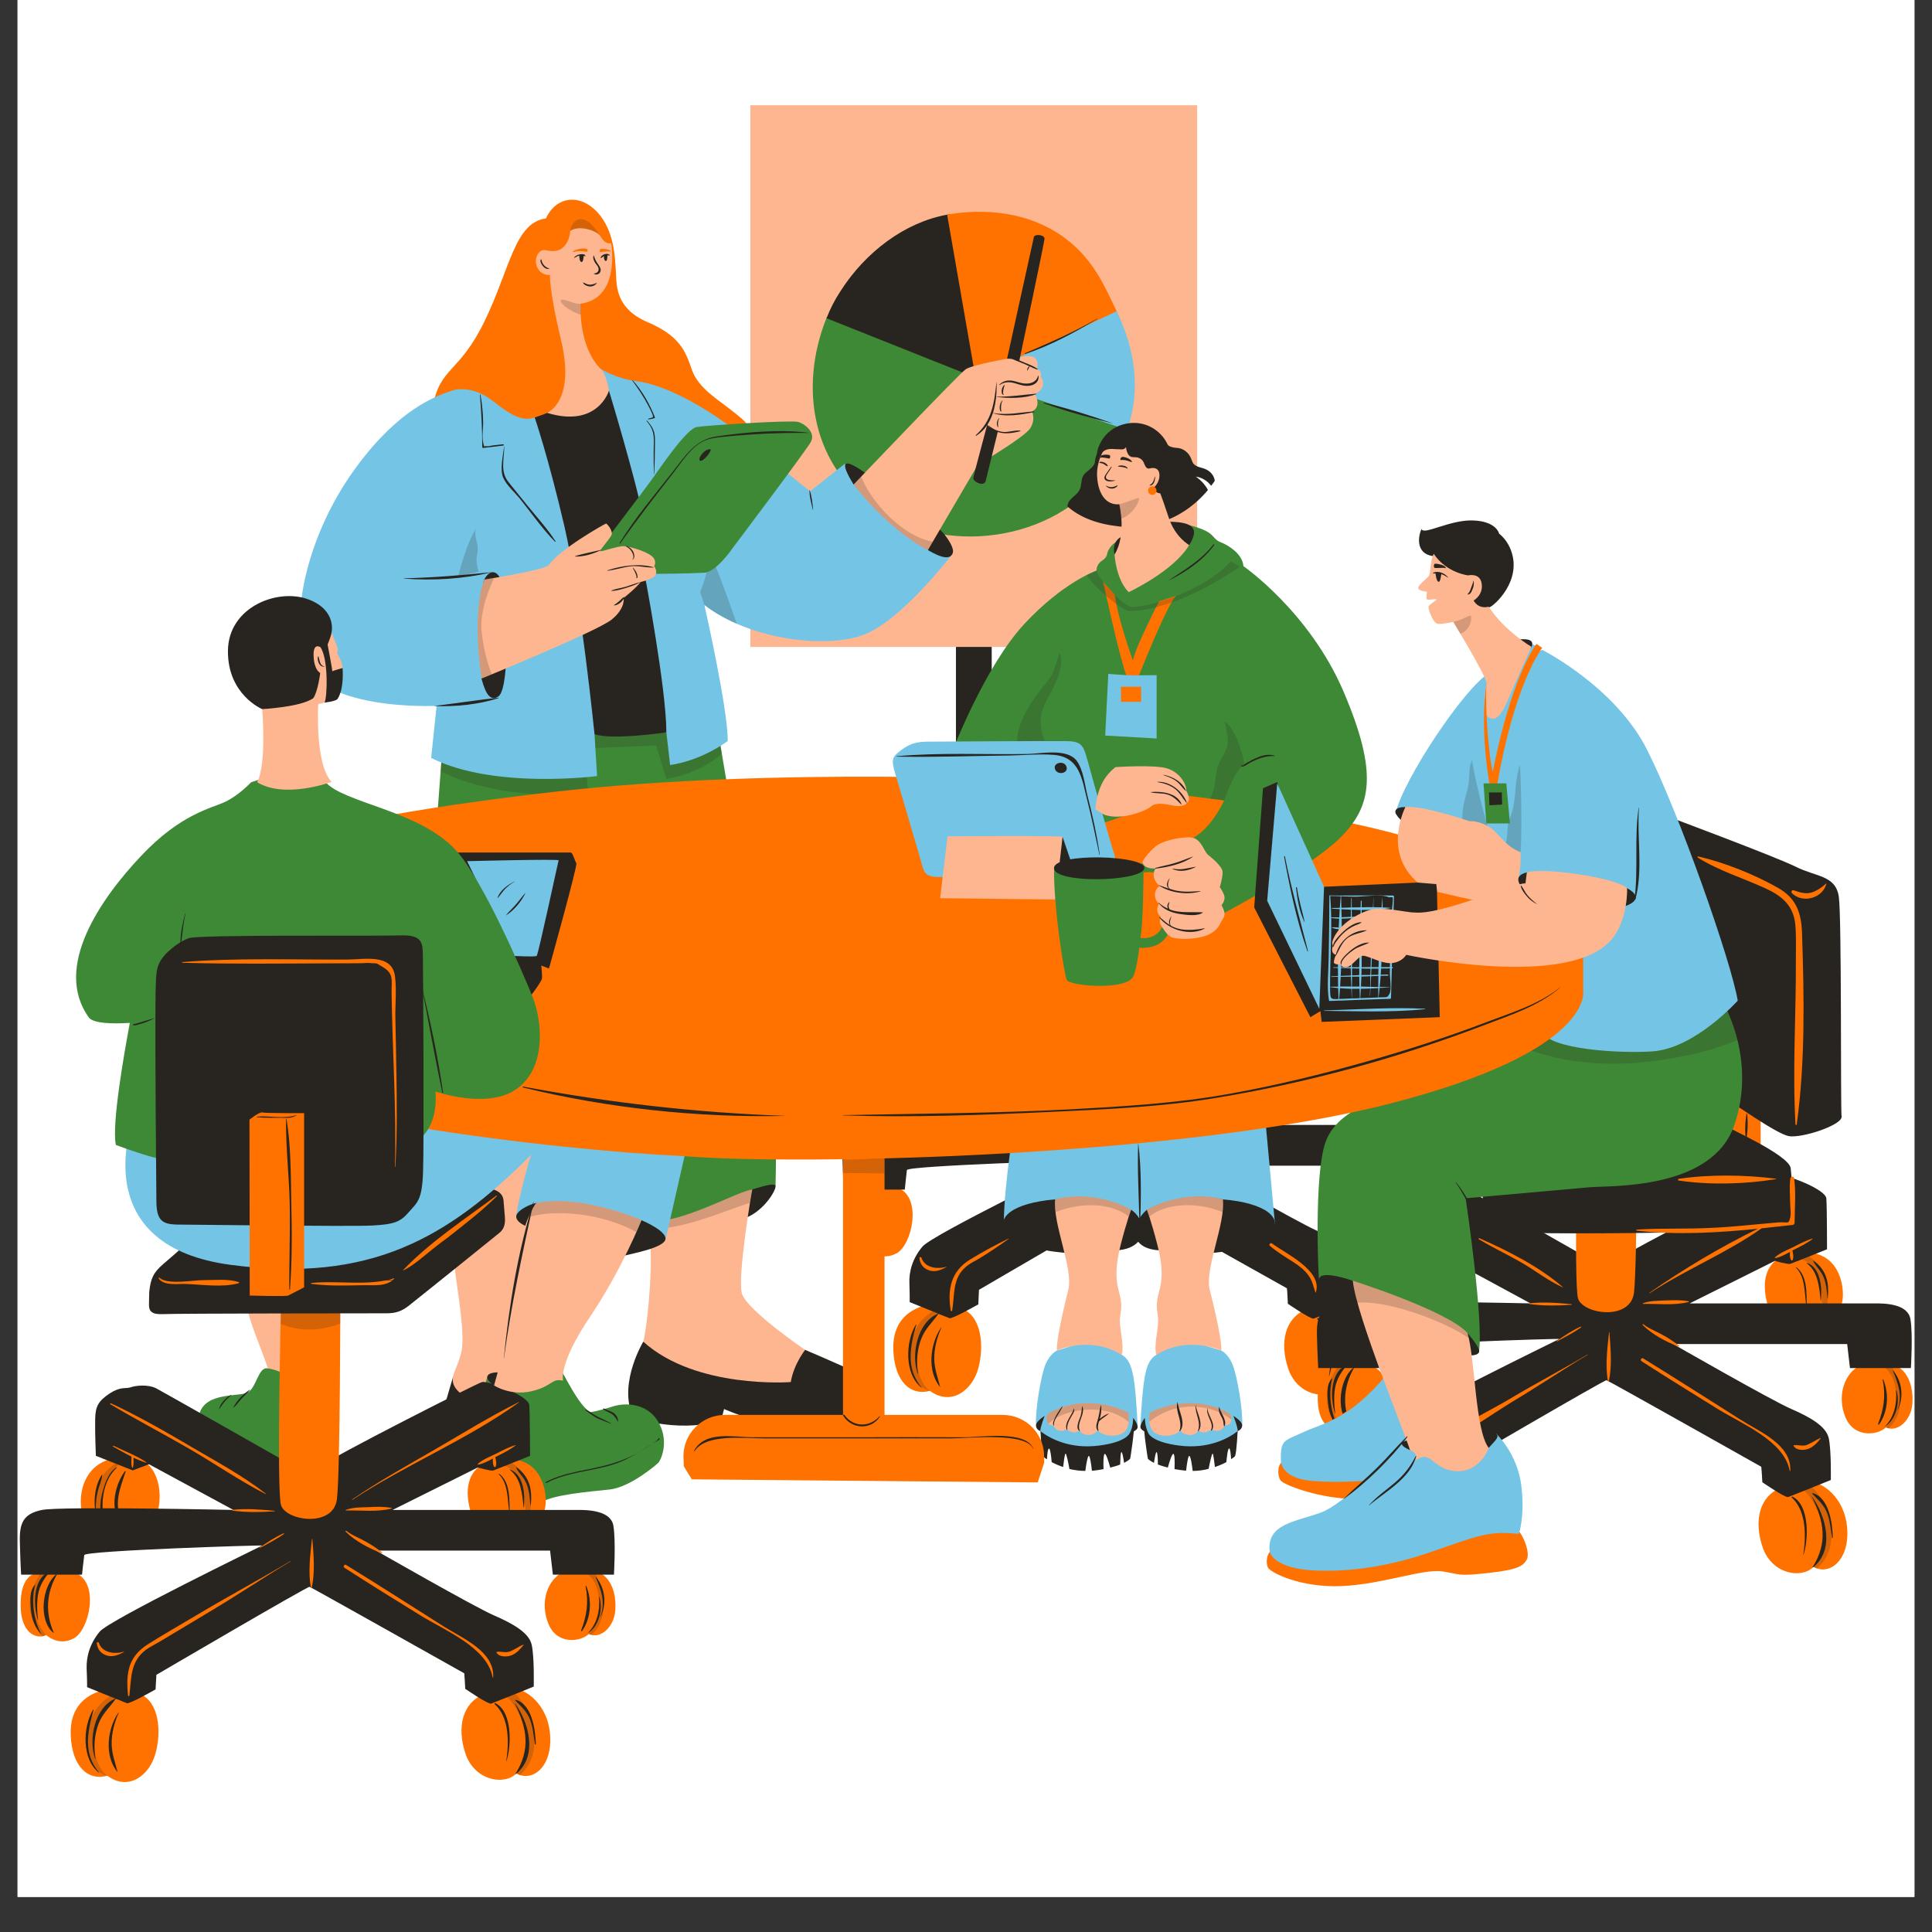
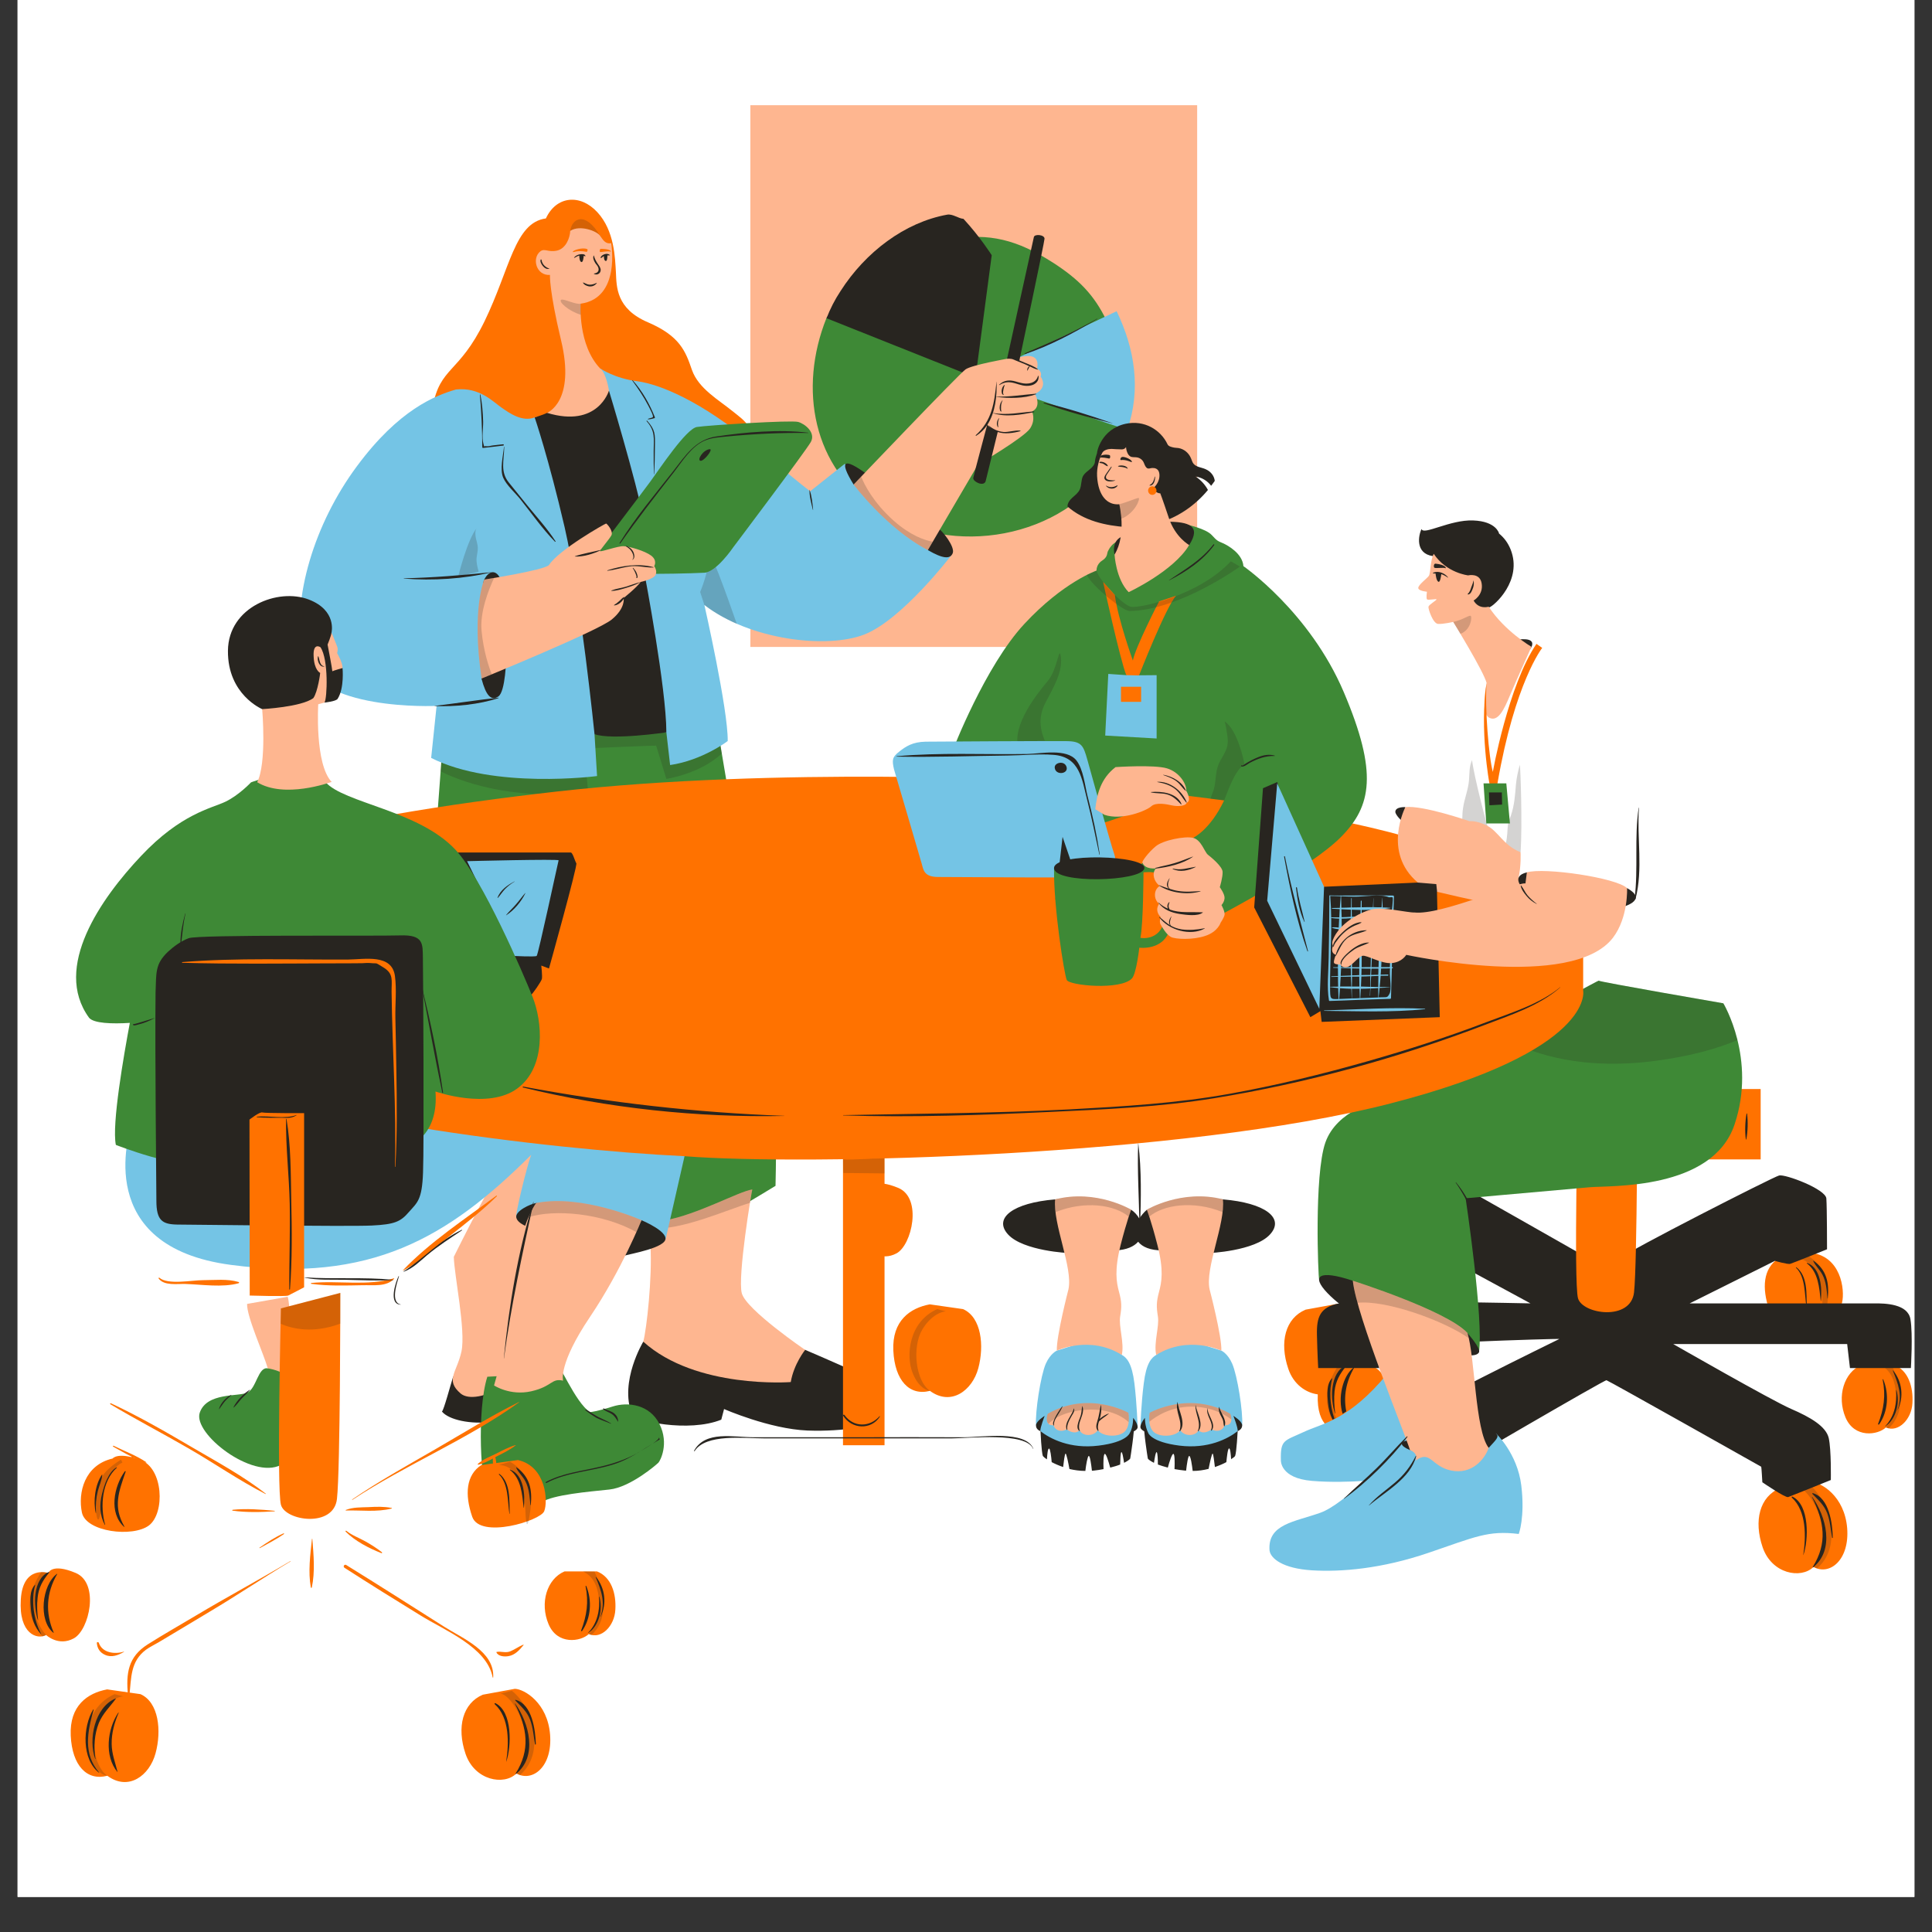
<svg xmlns="http://www.w3.org/2000/svg" width="72" zoomAndPan="magnify" viewBox="0 0 54 54" height="72" preserveAspectRatio="xMidYMid meet" version="1.2">
  <rect x="0" y="0" width="54" height="54" fill="#333333" stroke="none" />
  <defs>
    <clipPath id="c6152d0f39">
      <path d="M 0.492 0 L 53.508 0 L 53.508 53.02 L 0.492 53.02 Z M 0.492 0 " />
    </clipPath>
    <clipPath id="a244d3e115">
      <path d="M 35 35 L 53.508 35 L 53.508 44 L 35 44 Z M 35 35 " />
    </clipPath>
    <clipPath id="624e14bc0d">
-       <path d="M 12 32 L 53.508 32 L 53.508 42 L 12 42 Z M 12 32 " />
+       <path d="M 12 32 L 53.508 32 L 53.508 42 L 12 42 Z " />
    </clipPath>
    <clipPath id="2948778496">
      <path d="M 0.492 30 L 50 30 L 50 50 L 0.492 50 Z M 0.492 30 " />
    </clipPath>
    <clipPath id="08c7fd81c6">
      <path d="M 0.492 22 L 52 22 L 52 48 L 0.492 48 Z M 0.492 22 " />
    </clipPath>
    <clipPath id="5e4dbd13a6">
      <path d="M 17 2.941 L 34 2.941 L 34 39 L 17 39 Z M 17 2.941 " />
    </clipPath>
    <clipPath id="76545b2788">
      <path d="M 0.492 19 L 53.508 19 L 53.508 50 L 0.492 50 Z M 0.492 19 " />
    </clipPath>
    <clipPath id="fe38a5bf19">
      <path d="M 0.492 11 L 46 11 L 46 50 L 0.492 50 Z M 0.492 11 " />
    </clipPath>
    <clipPath id="f67a004452">
      <path d="M 3 6 L 53.508 6 L 53.508 44 L 3 44 Z M 3 6 " />
    </clipPath>
  </defs>
  <g id="7d7554f86f">
    <g clip-rule="nonzero" clip-path="url(#c6152d0f39)">
      <path style=" stroke:none;fill-rule:nonzero;fill:#ffffff;fill-opacity:1;" d="M 0.492 0 L 53.508 0 L 53.508 53.02 L 0.492 53.02 Z M 0.492 0 " />
      <path style=" stroke:none;fill-rule:nonzero;fill:#ffffff;fill-opacity:1;" d="M 0.492 0 L 53.508 0 L 53.508 53.02 L 0.492 53.02 Z M 0.492 0 " />
    </g>
    <g clip-rule="nonzero" clip-path="url(#a244d3e115)">
      <path style=" stroke:none;fill-rule:nonzero;fill:#ff7200;fill-opacity:1;" d="M 51.629 42.711 C 51.699 43.602 51.141 44.047 50.688 43.797 C 50.336 44.141 49.52 43.992 49.266 43.246 C 49.012 42.5 49.184 41.832 49.75 41.594 L 50.645 41.43 C 50.91 41.438 51.555 41.82 51.629 42.711 Z M 52.941 38.148 L 52.031 38.148 C 51.539 38.359 51.336 39.027 51.582 39.617 C 51.832 40.207 52.484 40.113 52.711 39.898 C 53.055 40.051 53.43 39.672 53.453 39.219 C 53.48 38.766 53.34 38.305 52.941 38.148 Z M 51.469 36.465 C 51.574 36.195 51.523 35.215 50.73 35.035 L 49.707 35.176 C 49.281 35.453 49.238 35.996 49.453 36.621 C 49.672 37.246 51.359 36.734 51.469 36.465 Z M 38.371 38.191 C 38.363 38.188 38.355 38.188 38.348 38.184 C 38.375 38.047 38.383 37.895 38.371 37.727 C 38.297 36.832 37.648 36.453 37.387 36.441 L 36.492 36.605 C 35.926 36.844 35.754 37.512 36.008 38.258 C 36.156 38.699 36.504 38.93 36.832 38.973 C 36.793 39.902 37.301 40.059 37.539 39.926 C 37.539 39.926 37.887 40.25 38.316 40.02 C 38.746 39.789 39.043 38.477 38.371 38.191 Z M 38.371 38.191 " />
    </g>
    <g clip-rule="nonzero" clip-path="url(#624e14bc0d)">
      <path style=" stroke:none;fill-rule:nonzero;fill:#282520;fill-opacity:1;" d="M 24.441 39.773 C 24.426 39.828 23.633 40.023 22.57 39.984 C 21.508 39.941 20.238 39.383 20.238 39.383 L 20.16 39.68 C 19.254 40.047 17.723 39.723 17.66 39.523 C 17.309 38.605 17.98 37.5 17.98 37.5 L 22.508 37.73 C 22.508 37.73 23.387 38.105 24.105 38.434 C 24.82 38.762 24.461 39.723 24.441 39.773 Z M 12.66 38.496 C 12.586 38.73 12.402 39.422 12.352 39.453 C 12.738 39.922 14.809 39.977 15 38.77 C 15.191 37.559 12.734 38.262 12.66 38.496 Z M 53.398 36.875 C 53.328 36.445 52.703 36.426 52.371 36.43 C 52.043 36.43 47.227 36.43 47.227 36.43 L 49.609 35.242 C 49.609 35.242 49.973 35.348 50.039 35.324 C 50.109 35.305 51.066 34.918 51.066 34.918 C 51.066 34.918 51.066 33.758 51.047 33.496 C 51.023 33.234 49.898 32.812 49.727 32.855 C 49.555 32.898 45.375 35.031 45.395 35.109 C 45.414 35.191 44.242 35.082 44.242 35.082 C 44.242 35.082 40.863 33.16 40.629 33.035 C 40.391 32.91 40.039 32.953 39.895 33.004 C 39.754 33.051 39.629 32.973 39.316 33.176 C 39 33.383 38.918 33.531 38.91 33.902 C 38.906 34.273 38.934 34.914 38.934 34.914 L 39.961 35.324 L 40.418 35.152 L 42.777 36.43 C 42.777 36.43 37.957 36.324 37.426 36.43 C 36.898 36.535 36.797 36.805 36.809 37.312 C 36.82 37.82 36.844 38.238 36.844 38.238 L 38.547 38.238 C 38.547 38.238 38.59 37.816 38.609 37.691 C 38.625 37.566 43.617 37.406 43.582 37.426 C 43.547 37.445 39.32 39.5 39.043 39.828 C 38.77 40.156 38.664 40.52 38.676 40.863 C 38.691 41.211 38.688 41.383 38.688 41.383 C 38.688 41.383 39.723 41.805 39.801 41.832 C 39.879 41.859 40.602 41.441 40.602 41.441 L 40.621 41.035 C 40.621 41.035 44.852 38.562 44.902 38.578 C 44.957 38.59 49.223 40.992 49.227 40.996 C 49.234 41 49.258 41.43 49.258 41.43 C 49.258 41.43 49.902 41.871 49.98 41.844 C 50.059 41.816 51.172 41.367 51.172 41.367 C 51.172 41.367 51.188 40.52 51.113 40.191 C 51.035 39.867 50.605 39.613 50.062 39.379 C 49.52 39.145 46.766 37.566 46.766 37.566 L 51.629 37.566 L 51.707 38.238 L 53.41 38.238 C 53.41 38.238 53.469 37.301 53.398 36.875 Z M 53.398 36.875 " />
    </g>
    <path style=" stroke:none;fill-rule:nonzero;fill:#3e8936;fill-opacity:1;" d="M 8.047 37.914 L 8.609 38.566 C 8.609 38.566 8.652 40.527 7.852 40.945 C 7.055 41.363 5.391 40.07 5.582 39.488 C 5.777 38.91 6.668 39.043 6.918 38.922 C 7.168 38.801 7.215 38.195 7.484 38.246 Z M 8.047 37.914 " />
    <path style=" stroke:none;fill-rule:nonzero;fill:#feb690;fill-opacity:1;" d="M 14.277 32.277 C 14.562 32.07 14.965 31.961 15.375 32.359 C 15.781 32.754 15.305 36.328 15.082 37.441 C 14.859 38.551 13.32 39.324 12.875 38.949 C 12.434 38.57 12.77 38.363 12.898 37.773 C 13.023 37.184 12.695 35.637 12.684 35.129 C 12.684 35.129 13.992 32.48 14.277 32.277 Z M 6.906 36.445 C 6.895 36.805 7.371 37.84 7.484 38.246 C 7.484 38.246 7.93 38.309 8.074 38.531 C 8.219 38.754 8.109 36.223 8.035 36.246 " />
    <path style=" stroke:none;fill-rule:nonzero;fill:#3e8936;fill-opacity:1;" d="M 15.637 38.324 C 15.57 37.93 16.078 39.223 16.496 39.469 C 16.496 39.469 16.699 39.449 17.125 39.312 C 17.551 39.176 18.16 39.254 18.434 39.805 C 18.707 40.355 18.453 40.832 18.402 40.883 C 18.352 40.934 17.621 41.57 17.031 41.633 C 16.441 41.695 15.461 41.777 15.137 41.988 C 14.812 42.203 13.789 41.785 13.621 41.684 C 13.449 41.578 13.316 39.445 13.621 38.48 C 13.617 38.48 15.648 38.383 15.637 38.324 Z M 15.637 38.324 " />
    <g clip-rule="nonzero" clip-path="url(#2948778496)">
      <path style=" stroke:none;fill-rule:nonzero;fill:#ff7200;fill-opacity:1;" d="M 26.918 36.59 C 27.434 36.82 27.512 37.617 27.344 38.242 C 27.176 38.867 26.582 39.309 25.992 38.875 C 25.422 39.023 25.008 38.586 24.969 37.75 C 24.93 36.914 25.438 36.559 25.988 36.457 M 24.348 33.203 C 24.348 33.203 23.637 32.977 23.574 33.945 C 23.516 34.914 24.039 35.074 24.281 34.938 C 24.281 34.938 24.625 35.266 25.059 35.031 C 25.488 34.801 25.785 33.488 25.109 33.203 C 24.434 32.922 24.348 33.203 24.348 33.203 Z M 44.105 30.797 C 44.105 30.797 43.984 35.832 44.105 36.285 C 44.227 36.734 45.582 36.934 45.672 36.121 C 45.762 35.309 45.766 30.363 45.766 30.363 M 49.211 30.438 L 47.727 30.438 L 47.727 32.406 L 49.211 32.406 Z M 13.496 47.367 C 12.934 47.605 12.758 48.273 13.012 49.02 C 13.266 49.766 14.086 49.914 14.434 49.57 C 14.887 49.82 15.445 49.379 15.375 48.484 C 15.305 47.594 14.656 47.211 14.391 47.203 M 15.777 43.922 C 15.285 44.133 15.082 44.801 15.332 45.395 C 15.578 45.984 16.23 45.887 16.457 45.672 C 16.805 45.828 17.176 45.449 17.199 44.992 C 17.227 44.539 17.086 44.078 16.688 43.922 M 13.453 40.949 C 13.027 41.227 12.984 41.77 13.199 42.395 C 13.418 43.023 15.105 42.508 15.211 42.238 C 15.32 41.969 15.27 40.988 14.477 40.809 M 2.996 47.219 C 2.445 47.32 1.938 47.676 1.977 48.512 C 2.016 49.348 2.43 49.785 3 49.633 C 3.59 50.07 4.18 49.629 4.348 49.004 C 4.52 48.375 4.438 47.578 3.926 47.352 M 1.352 43.965 C 1.352 43.965 0.641 43.734 0.582 44.703 C 0.52 45.676 1.043 45.836 1.289 45.699 C 1.289 45.699 1.633 46.027 2.062 45.793 C 2.496 45.562 2.789 44.25 2.117 43.965 C 1.441 43.68 1.352 43.965 1.352 43.965 Z M 3.148 40.766 C 2.355 40.949 2.176 41.73 2.289 42.273 C 2.398 42.82 3.715 42.98 4.168 42.633 C 4.617 42.281 4.566 41.035 3.926 40.805 C 3.289 40.57 3.148 40.766 3.148 40.766 Z M 3.148 40.766 " />
    </g>
    <path style=" stroke:none;fill-rule:nonzero;fill:#282520;fill-opacity:0.2;" d="M 25.508 38.375 C 25.316 37.895 25.398 36.945 26.195 36.59 L 26.438 36.652 C 26.438 36.652 26.082 36.664 25.781 37.156 C 25.484 37.652 25.594 38.605 25.992 38.875 C 25.996 38.875 25.699 38.859 25.508 38.375 Z M 24.148 33.18 C 24.004 33.387 23.727 33.879 23.863 34.395 C 23.926 34.637 24.059 34.84 24.18 34.977 C 24.215 34.969 24.254 34.957 24.281 34.938 C 23.828 34.441 23.875 33.66 24.348 33.203 C 24.348 33.203 24.262 33.176 24.148 33.18 Z M 24.148 33.18 " />
    <g clip-rule="nonzero" clip-path="url(#08c7fd81c6)">
-       <path style=" stroke:none;fill-rule:nonzero;fill:#282520;fill-opacity:1;" d="M 40.141 31.887 C 40.207 32.316 40.152 33.25 40.152 33.25 L 38.445 33.25 L 38.371 32.582 L 33.508 32.582 C 33.508 32.582 36.262 34.156 36.801 34.395 C 37.344 34.625 37.777 34.879 37.852 35.207 C 37.93 35.531 37.914 36.383 37.914 36.383 C 37.914 36.383 36.801 36.828 36.719 36.855 C 36.641 36.883 35.996 36.441 35.996 36.441 C 35.996 36.441 35.977 36.016 35.969 36.008 C 35.961 36.008 31.695 33.605 31.645 33.59 C 31.594 33.574 27.363 36.051 27.363 36.051 L 27.344 36.457 C 27.344 36.457 26.617 36.871 26.539 36.844 C 26.516 36.836 26.387 36.785 26.23 36.723 C 26.066 36.953 25.867 37.129 25.758 37.398 C 25.629 37.715 25.609 38.062 25.66 38.398 C 25.66 38.402 25.652 38.406 25.652 38.402 C 25.461 37.867 25.633 36.965 26.219 36.715 C 25.887 36.582 25.426 36.395 25.426 36.395 C 25.426 36.395 25.43 36.223 25.418 35.879 C 25.402 35.535 25.508 35.168 25.785 34.84 C 26.059 34.512 30.285 32.457 30.32 32.441 C 30.355 32.422 25.367 32.582 25.348 32.703 C 25.332 32.828 25.289 33.25 25.289 33.25 L 24.586 33.25 C 24.285 33.77 24.258 34.32 24.492 34.871 C 24.496 34.875 24.488 34.879 24.484 34.875 C 24.066 34.539 24.156 33.582 24.559 33.25 L 24.324 33.25 C 24.172 33.449 24.07 33.641 24.043 33.898 C 24.023 34.105 24.035 34.316 24.059 34.523 C 24.059 34.527 24.055 34.527 24.055 34.523 C 23.934 34.176 23.914 33.516 24.242 33.25 L 23.582 33.25 C 23.582 33.25 23.559 32.832 23.547 32.324 C 23.535 31.816 23.641 31.547 24.168 31.441 C 24.699 31.336 29.52 31.441 29.52 31.441 L 27.16 30.168 L 26.703 30.34 L 25.676 29.93 C 25.676 29.93 25.648 29.285 25.652 28.914 C 25.66 28.543 25.742 28.398 26.055 28.191 C 26.371 27.984 26.496 28.062 26.637 28.016 C 26.777 27.969 27.133 27.922 27.367 28.047 C 27.605 28.172 30.984 30.094 30.984 30.094 C 30.984 30.094 32.156 30.203 32.137 30.125 C 32.117 30.043 36.293 27.914 36.465 27.867 C 36.641 27.824 37.766 28.25 37.785 28.512 C 37.809 28.77 37.809 29.93 37.809 29.93 C 37.809 29.93 36.848 30.316 36.781 30.34 C 36.715 30.363 36.348 30.254 36.348 30.254 L 33.965 31.441 C 33.965 31.441 38.785 31.445 39.113 31.441 C 39.441 31.441 40.07 31.461 40.141 31.887 Z M 23.977 33.539 C 23.98 33.535 23.977 33.535 23.973 33.535 C 23.809 33.711 23.84 33.992 23.859 34.215 C 23.883 34.48 23.957 34.715 24.141 34.914 C 24.145 34.918 24.148 34.914 24.145 34.91 C 23.938 34.527 23.859 33.965 23.977 33.539 Z M 26.301 37.109 C 25.996 37.566 25.906 38.316 26.273 38.766 C 26.273 38.77 26.277 38.766 26.277 38.766 C 26.211 38.5 26.117 38.262 26.113 37.984 C 26.109 37.68 26.188 37.395 26.309 37.113 C 26.312 37.109 26.305 37.102 26.301 37.109 Z M 25.609 37.027 C 25.613 37.02 25.602 37.016 25.598 37.023 C 25.305 37.504 25.273 38.414 25.762 38.789 C 25.766 38.793 25.766 38.785 25.766 38.785 C 25.309 38.262 25.438 37.633 25.609 37.027 Z M 36.844 36.844 C 36.828 36.836 36.809 36.855 36.82 36.871 C 37.238 37.246 37.219 37.973 37.145 38.473 C 37.141 38.477 37.148 38.477 37.148 38.473 C 37.293 38.051 37.324 37.086 36.844 36.844 Z M 51.395 25.059 C 51.305 24.461 50.762 24.512 50.195 24.227 C 49.629 23.945 46.602 22.816 46.602 22.816 L 48.309 30.766 C 48.43 30.812 49.637 31.684 49.992 31.754 C 50.348 31.824 51.504 31.445 51.473 31.207 C 51.441 30.969 51.48 25.656 51.395 25.059 Z M 48.133 31.414 C 48.125 31.363 41.477 33.09 41.477 33.09 C 41.473 33.172 41.359 34.133 41.441 34.355 C 41.527 34.582 49.477 34.422 49.836 34.355 C 50.199 34.289 50.09 33.047 50.051 32.656 C 50.012 32.27 48.137 31.461 48.133 31.414 Z M 16.121 42.203 C 15.789 42.203 10.973 42.203 10.973 42.203 L 13.355 41.016 C 13.355 41.016 13.719 41.121 13.785 41.102 C 13.855 41.078 14.816 40.691 14.816 40.691 C 14.816 40.691 14.812 39.531 14.793 39.27 C 14.77 39.008 13.645 38.586 13.473 38.629 C 13.301 38.676 9.121 40.805 9.141 40.883 C 9.16 40.965 7.992 40.855 7.992 40.855 C 7.992 40.855 4.609 38.934 4.375 38.809 C 4.137 38.684 3.785 38.727 3.645 38.777 C 3.5 38.824 3.375 38.746 3.062 38.949 C 2.75 39.16 2.664 39.305 2.66 39.676 C 2.652 40.047 2.68 40.691 2.68 40.691 L 3.711 41.098 L 4.164 40.926 L 6.523 42.203 C 6.523 42.203 1.703 42.098 1.176 42.203 C 0.645 42.309 0.543 42.578 0.555 43.086 C 0.566 43.594 0.59 44.012 0.59 44.012 L 2.293 44.012 C 2.293 44.012 2.336 43.59 2.355 43.465 C 2.371 43.34 7.363 43.18 7.328 43.199 C 7.293 43.219 3.066 45.273 2.789 45.602 C 2.516 45.93 2.41 46.297 2.422 46.641 C 2.438 46.984 2.434 47.156 2.434 47.156 C 2.434 47.156 3.469 47.578 3.547 47.605 C 3.625 47.633 4.348 47.219 4.348 47.219 L 4.371 46.812 C 4.371 46.812 8.598 44.336 8.652 44.352 C 8.703 44.367 12.969 46.766 12.977 46.77 C 12.98 46.773 13.004 47.203 13.004 47.203 C 13.004 47.203 13.648 47.645 13.727 47.617 C 13.805 47.59 14.918 47.141 14.918 47.141 C 14.918 47.141 14.938 46.293 14.859 45.965 C 14.785 45.641 14.352 45.387 13.809 45.152 C 13.266 44.918 10.512 43.34 10.512 43.34 L 15.375 43.34 L 15.453 44.012 L 17.16 44.012 C 17.16 44.012 17.215 43.074 17.145 42.648 C 17.078 42.223 16.449 42.199 16.121 42.203 Z M 16.121 42.203 " />
-     </g>
+       </g>
    <path style=" stroke:none;fill-rule:nonzero;fill:#ff7200;fill-opacity:1;" d="M 7.852 36.57 L 9.512 36.137 C 9.512 36.137 9.512 41.082 9.418 41.895 C 9.328 42.711 7.973 42.512 7.852 42.059 C 7.73 41.605 7.852 36.57 7.852 36.57 Z M 23.562 30.312 L 23.562 40.395 L 24.723 40.395 L 24.723 30.312 Z M 23.562 30.312 " />
    <path style=" stroke:none;fill-rule:nonzero;fill:#3e8936;fill-opacity:1;" d="M 18.773 34.742 C 18.664 34.633 12.023 25.031 12.051 24.922 C 12.078 24.812 12.379 20.711 12.379 20.711 C 12.379 20.711 19.898 19.441 20.016 20.117 C 20.137 20.793 21.414 28.551 21.582 29.406 C 21.75 30.262 21.676 33.145 21.676 33.145 C 21.676 33.145 18.879 34.855 18.773 34.742 Z M 41.336 37.801 C 41.477 36.906 40.965 33.492 40.965 33.492 C 40.965 33.492 43.855 33.234 44.43 33.184 C 45.004 33.133 47.859 33.273 48.48 31.434 C 49.102 29.594 48.168 28.043 48.168 28.043 C 48.168 28.043 44.672 27.438 44.684 27.41 C 44.695 27.379 38.52 30.766 38.52 30.766 C 38.52 30.766 37.363 31.023 37.043 31.938 C 36.727 32.852 36.844 35.707 36.871 35.777 Z M 41.336 37.801 " />
-     <path style=" stroke:none;fill-rule:nonzero;fill:#282520;fill-opacity:1;" d="M 13.809 38.723 C 13.449 38.48 13.629 38.309 14.098 38.371 C 14.57 38.43 13.809 38.723 13.809 38.723 Z M 20.699 34.082 C 21.293 33.953 21.707 33.262 21.676 33.145 C 21.648 33.031 21.137 33.219 21.023 33.246 C 20.914 33.27 20.699 34.082 20.699 34.082 Z M 27.719 23.234 L 26.719 23.234 L 26.719 16.988 L 27.719 16.988 Z M 4.172 36.105 C 4.211 35.746 4.277 35.574 4.57 35.324 C 4.867 35.074 5.473 34.531 5.473 34.531 L 13.367 33.215 C 13.367 33.215 14.039 33.129 14.074 33.559 C 14.086 33.723 14.098 33.855 14.113 34.035 C 14.125 34.215 14.086 34.355 13.961 34.457 C 13.836 34.562 11.641 36.328 11.43 36.492 C 11.223 36.656 11.051 36.707 10.805 36.707 C 10.559 36.707 4.895 36.711 4.566 36.73 C 4.242 36.746 4.168 36.648 4.164 36.484 C 4.164 36.32 4.172 36.105 4.172 36.105 Z M 4.172 36.105 " />
    <g clip-rule="nonzero" clip-path="url(#5e4dbd13a6)">
      <path style=" stroke:none;fill-rule:nonzero;fill:#feb690;fill-opacity:1;" d="M 21.027 33.246 C 21.012 33.27 20.609 35.688 20.734 36.148 C 20.859 36.609 22.504 37.73 22.504 37.73 C 22.504 37.73 22.188 38.121 22.102 38.629 C 22.102 38.629 19.453 38.832 17.98 37.5 C 18.074 37.145 18.234 35.715 18.18 34.805 C 18.125 33.898 18.574 34.113 18.574 34.113 C 19.5 33.949 20.645 33.301 21.027 33.246 Z M 33.465 2.941 L 20.973 2.941 L 20.973 18.082 L 33.461 18.082 L 33.461 2.941 Z M 33.465 2.941 " />
    </g>
    <path style=" stroke:none;fill-rule:nonzero;fill:#282520;fill-opacity:0.2;" d="M 18.574 34.113 C 19.5 33.949 20.645 33.301 21.027 33.246 C 21.023 33.25 20.996 33.398 20.961 33.621 C 20.332 33.809 19.043 34.395 18.215 34.332 C 18.316 33.988 18.574 34.113 18.574 34.113 Z M 48.168 28.043 C 48.168 28.043 44.672 27.441 44.684 27.41 C 44.688 27.398 43.73 27.918 42.57 28.551 L 42.508 29.262 C 42.629 29.262 43.836 29.93 46.098 29.672 C 47.203 29.543 48.023 29.301 48.562 29.07 C 48.406 28.441 48.168 28.043 48.168 28.043 Z M 48.168 28.043 " />
-     <path style=" stroke:none;fill-rule:nonzero;fill:#74c4e5;fill-opacity:1;" d="M 28.055 34.238 C 28.062 33.039 28.383 31.207 28.383 31.207 L 35.348 31.098 L 35.637 34.223 L 29.637 34.477 Z M 39 22.75 C 39 22.75 41.48 23.398 41.984 24.215 C 42.484 25.035 43.078 28.797 43.105 28.848 C 43.34 29.328 45.246 29.449 46.184 29.387 C 47.379 29.305 48.57 27.969 48.57 27.969 C 48.398 26.898 46.918 22.691 46.027 20.938 C 45.133 19.184 43.105 18.164 43.105 18.164 L 42.973 18.227 L 42.949 18.051 L 42.82 18.008 L 41.613 18.82 C 40.945 19.207 39.215 21.789 39 22.75 " />
    <g clip-rule="nonzero" clip-path="url(#76545b2788)">
      <path style=" stroke:none;fill-rule:nonzero;fill:#282520;fill-opacity:0.2;" d="M 20.016 20.117 C 20.039 20.234 20.094 20.578 20.176 21.059 C 19.559 21.637 18.625 21.77 18.625 21.77 L 18.34 20.84 C 18.203 20.84 16.328 20.918 16.328 20.918 L 16.438 22.141 C 14.227 22.395 12.789 21.797 12.316 21.559 C 12.352 21.062 12.379 20.711 12.379 20.711 C 12.379 20.711 19.898 19.445 20.016 20.117 Z M 50.555 41.484 L 50.25 41.562 C 50.656 41.641 51.395 43.105 50.688 43.793 C 50.719 43.812 50.754 43.824 50.789 43.836 C 50.965 43.684 51.254 43.336 51.176 42.699 C 51.062 41.832 50.555 41.484 50.555 41.484 Z M 52.871 38.148 L 52.555 38.148 C 52.574 38.16 52.59 38.172 52.609 38.184 C 53.109 38.461 53.102 39.438 52.711 39.898 C 52.738 39.91 52.762 39.918 52.789 39.922 C 53.359 39.395 53.047 38.527 52.871 38.148 Z M 50.938 36.43 C 50.969 37.289 51.066 36.488 51.066 36.488 C 51.066 36.488 51.277 35.516 50.504 35.082 L 50.195 35.176 C 50.582 35.168 50.906 35.57 50.938 36.43 Z M 37.406 38.168 C 37.266 38.375 36.984 38.867 37.121 39.379 C 37.184 39.621 37.316 39.824 37.438 39.961 C 37.477 39.957 37.512 39.945 37.543 39.926 C 37.086 39.43 37.137 38.648 37.605 38.191 C 37.605 38.191 37.52 38.164 37.406 38.168 Z M 14.305 47.258 L 13.996 47.336 C 14.402 47.414 15.141 48.879 14.434 49.566 C 14.469 49.586 14.5 49.602 14.535 49.613 C 14.715 49.457 15 49.109 14.922 48.473 C 14.812 47.605 14.305 47.258 14.305 47.258 Z M 16.301 43.922 C 16.32 43.934 16.336 43.945 16.359 43.957 C 16.855 44.234 16.848 45.211 16.457 45.672 C 16.484 45.684 16.508 45.691 16.535 45.695 C 17.109 45.168 16.793 44.301 16.617 43.926 Z M 14.684 42.203 C 14.715 43.062 14.816 42.262 14.816 42.262 C 14.816 42.262 15.027 41.289 14.254 40.855 L 13.941 40.949 C 14.328 40.941 14.652 41.344 14.684 42.203 Z M 2.516 49.137 C 2.707 49.621 3 49.633 3 49.633 C 2.602 49.363 2.488 48.414 2.789 47.918 C 3.09 47.422 3.445 47.414 3.445 47.414 L 3.203 47.352 C 2.402 47.707 2.324 48.652 2.516 49.137 Z M 1.152 43.941 C 1.012 44.148 0.73 44.641 0.867 45.152 C 0.934 45.395 1.062 45.598 1.184 45.738 C 1.223 45.73 1.258 45.719 1.289 45.699 C 0.832 45.203 0.883 44.422 1.352 43.965 C 1.352 43.965 1.27 43.938 1.152 43.941 Z M 2.859 41.84 C 2.867 41.523 3.195 40.945 3.422 40.883 L 3.383 40.797 C 2.859 41.121 2.598 41.473 2.676 42.203 C 2.746 42.852 2.852 42.156 2.859 41.84 Z M 7.844 37 C 8.148 37.133 8.742 37.285 9.512 36.996 C 9.512 36.477 9.512 36.137 9.512 36.137 L 7.852 36.57 C 7.852 36.57 7.852 36.734 7.844 37 Z M 23.562 32.402 L 23.57 32.785 L 24.723 32.797 C 24.723 32.797 24.723 32.379 24.723 32.359 C 24.723 32.344 23.762 32.438 23.562 32.402 Z M 23.562 32.402 " />
    </g>
    <path style=" stroke:none;fill-rule:nonzero;fill:#ff7200;fill-opacity:1;" d="M 3.051 26.688 C 2.848 24.113 9.414 22.82 15.586 22.121 C 21.762 21.426 29.059 21.82 29.059 21.82 C 29.059 21.82 32.32 20.762 34.512 21.105 C 36.711 21.453 37.398 22.934 37.398 22.934 C 37.398 22.934 43.109 23.977 44.25 26.059 L 44.25 27.688 C 44.25 27.688 44.605 29.363 38.855 30.844 C 33.105 32.324 22.535 32.586 19.133 32.316 L 16.277 32.797 C 16.277 32.797 15.449 31.867 14.113 32.152 C 12.777 32.434 6.77 32.301 5.898 31.215 C 5.023 30.133 3.051 26.688 3.051 26.688 Z M 14.082 13.73 C 15.375 14.637 20.969 13.672 21.055 12.809 C 21.141 11.945 20.844 11.789 20.469 11.488 C 20.098 11.184 19.523 10.863 19.34 10.34 C 19.16 9.812 19 9.391 18.109 9.008 C 17.219 8.629 17.234 8.016 17.215 7.613 C 17.191 7.211 17.176 6.449 16.695 5.93 C 16.215 5.41 15.547 5.477 15.258 6.105 C 14.383 6.223 14.258 7.508 13.543 8.98 C 12.824 10.453 12.301 10.242 12.094 11.371 C 12.094 11.375 12.785 12.82 14.082 13.73 Z M 14.082 13.73 " />
    <path style=" stroke:none;fill-rule:nonzero;fill:#3e8936;fill-opacity:1;" d="M 29.43 7.34 C 30.152 7.805 30.582 8.242 30.93 8.965 C 31.434 10.016 30.273 10.73 31.508 12.016 C 31.395 12.348 31.238 12.668 31.043 12.977 C 29.707 15.062 26.633 15.602 24.547 14.266 C 22.707 13.086 22.316 10.855 23.098 8.895 C 23.203 8.633 23.875 8.848 24.031 8.605 C 24.734 7.512 25.387 6.906 26.57 6.691 C 27.648 6.496 28.438 6.707 29.43 7.34 Z M 28.789 23.203 C 30.223 23.574 32.766 22.191 32.852 22.199 C 32.934 22.211 34.215 22.371 34.215 22.371 C 33.82 23.203 33.348 23.418 33.348 23.418 L 34.117 25.57 C 34.117 25.57 36.637 24.254 37.484 23.391 C 38.336 22.531 38.516 21.598 37.562 19.352 C 36.609 17.105 34.754 15.824 34.754 15.824 C 34.727 15.473 34.324 15.246 34.184 15.184 C 34.043 15.121 34.031 15.133 33.867 14.953 C 33.699 14.773 33.176 14.664 33.176 14.664 C 33.176 14.664 31.414 15.102 31.262 15.129 C 31.105 15.156 30.996 15.34 30.965 15.41 C 30.934 15.477 30.965 15.566 30.801 15.672 C 30.637 15.777 30.648 15.949 30.648 15.949 C 30.648 15.949 29.719 16.266 28.629 17.441 C 27.535 18.617 26.625 20.973 26.617 21.008 C 26.617 21.012 27.352 22.828 28.789 23.203 Z M 28.789 23.203 " />
    <path style=" stroke:none;fill-rule:nonzero;fill:#282520;fill-opacity:0.2;" d="M 28.469 20.918 C 28.262 20.266 29.031 19.34 29.285 19.035 C 29.539 18.73 29.586 18.156 29.637 18.281 C 29.746 18.754 29.414 19.258 29.211 19.66 C 29.008 20.062 29.051 20.453 29.309 20.914 " />
    <path style=" stroke:none;fill-rule:nonzero;fill:#74c4e5;fill-opacity:1;" d="M 19.133 32.316 L 18.602 34.648 C 18.602 34.648 14.52 34.062 14.43 34.027 C 14.383 34.008 14.73 32.574 14.848 32.277 C 12.516 34.602 10.363 35.867 6.461 35.355 C 2.559 34.844 3.637 31.637 3.652 31.508 L 4.953 29.672 C 7.68 31.215 15.355 32.137 19.133 32.316 Z M 25.754 24.113 C 25.812 24.312 25.816 24.516 26.234 24.512 C 26.652 24.512 30.781 24.547 30.891 24.504 C 30.996 24.461 31.254 24.199 31.148 23.887 C 31.039 23.57 30.504 21.648 30.395 21.246 C 30.281 20.844 30.238 20.719 29.812 20.715 C 29.387 20.707 26.234 20.727 25.871 20.73 C 25.508 20.738 25.32 20.859 25.129 21.012 C 24.941 21.16 24.926 21.238 24.988 21.504 C 24.988 21.504 25.699 23.914 25.754 24.113 Z M 18.73 21.383 L 18.625 20.469 L 16.617 20.52 L 16.688 21.691 C 16.688 21.691 13.801 22.07 12.051 21.184 L 12.203 19.73 C 12.203 19.73 8.754 19.895 8.449 18.305 C 8.145 16.715 8.797 14.621 9.973 13.035 C 11.148 11.445 12.168 11.055 12.742 10.887 C 13.414 10.812 13.801 11.25 14.031 11.402 C 14.258 11.559 14.598 11.797 14.945 11.668 C 15.293 11.539 16.379 12.273 16.695 11.859 C 17.012 11.445 16.781 10.301 16.781 10.301 C 16.781 10.301 17.184 10.578 17.812 10.656 C 18.441 10.738 19.609 11.215 21.062 12.434 C 22.52 13.656 22.645 13.73 22.645 13.73 L 23.609 12.965 L 26.582 15.531 C 26.582 15.531 25.215 17.32 24.16 17.734 C 23.105 18.145 20.957 17.887 19.688 16.91 C 19.688 16.91 20.352 19.832 20.34 20.711 C 20.34 20.715 19.625 21.254 18.73 21.383 Z M 18.73 21.383 " />
    <path style=" stroke:none;fill-rule:nonzero;fill:#282520;fill-opacity:0.2;" d="M 42.027 23.855 C 42.07 23.672 42.117 23.484 42.129 23.293 C 42.137 23.199 42.137 23.102 42.156 23.004 C 42.176 22.93 42.207 22.855 42.234 22.781 C 42.328 22.508 42.348 22.215 42.371 21.926 C 42.387 21.75 42.43 21.547 42.48 21.375 C 42.496 21.434 42.555 23.039 42.5 23.82 C 42.344 23.883 42.191 23.836 42.027 23.855 Z M 41.629 23.23 C 41.578 23.188 41.184 21.629 41.145 21.246 C 41.062 21.418 41.074 21.613 41.059 21.805 C 41.039 22.074 40.926 22.332 40.891 22.598 C 40.875 22.695 40.875 22.793 40.871 22.891 C 40.867 22.949 40.867 23.012 40.895 23.062 C 40.938 23.148 41.039 23.184 41.133 23.195 C 41.227 23.203 41.324 23.199 41.414 23.234 M 34.781 21.363 C 34.773 21.27 34.582 20.387 34.227 20.164 C 34.266 20.27 34.277 20.395 34.297 20.508 C 34.316 20.617 34.328 20.734 34.305 20.844 C 34.262 21.047 34.113 21.211 34.043 21.406 C 33.969 21.617 33.988 21.852 33.926 22.066 C 33.898 22.152 33.859 22.238 33.832 22.324 C 34.051 22.352 34.215 22.371 34.215 22.371 C 34.336 22.074 34.504 21.547 34.781 21.363 Z M 16.77 6.586 C 16.348 5.879 15.984 6.113 15.938 6.453 C 16.059 6.887 17.195 7.289 16.77 6.586 Z M 19.816 15.531 C 19.824 15.945 19.57 16.547 19.57 16.547 L 19.688 16.91 C 19.957 17.117 20.266 17.293 20.594 17.438 C 20.293 16.574 19.816 15.25 19.816 15.531 Z M 19.816 15.531 " />
-     <path style=" stroke:none;fill-rule:nonzero;fill:#feb690;fill-opacity:1;" d="M 26.277 25.105 L 26.484 23.375 C 26.484 23.375 29.723 23.352 29.699 23.391 C 29.68 23.43 29.781 24.574 29.781 24.574 L 29.5 25.141 Z M 26.277 25.105 " />
    <path style=" stroke:none;fill-rule:nonzero;fill:#282520;fill-opacity:1;" d="M 26.93 6.117 C 27.402 6.629 27.719 7.133 27.719 7.133 L 27.266 10.555 L 23.102 8.895 C 23.203 8.633 23.332 8.379 23.492 8.137 C 24.191 7.043 25.289 6.215 26.473 6 C 26.629 5.973 26.781 6.105 26.93 6.117 Z M 29.699 23.391 L 29.5 25.141 L 30.074 24.488 Z M 29.082 40 C 29.082 40 29.109 40.594 29.148 40.695 C 29.156 40.707 29.195 40.746 29.262 40.789 C 29.27 40.66 29.285 40.477 29.324 40.488 C 29.355 40.496 29.383 40.711 29.395 40.867 C 29.484 40.914 29.59 40.961 29.715 41.004 C 29.73 40.867 29.758 40.645 29.781 40.629 C 29.805 40.613 29.863 40.902 29.891 41.059 C 30.027 41.09 30.18 41.113 30.336 41.113 C 30.355 40.949 30.395 40.707 30.43 40.695 C 30.465 40.68 30.5 40.93 30.52 41.109 C 30.535 41.105 30.547 41.105 30.562 41.105 C 30.668 41.094 30.758 41.078 30.844 41.062 C 30.836 40.879 30.84 40.645 30.879 40.637 C 30.918 40.629 30.984 40.852 31.031 41.02 C 31.141 40.992 31.234 40.965 31.309 40.934 C 31.312 40.793 31.32 40.613 31.34 40.59 C 31.367 40.562 31.402 40.77 31.418 40.887 C 31.535 40.828 31.586 40.781 31.59 40.766 C 31.598 40.73 31.719 39.938 31.688 39.871 C 31.66 39.797 29.082 40 29.082 40 Z M 40.426 24.344 C 40.105 24.086 39.625 24.668 39.625 24.668 L 37.008 24.785 L 36.527 24.426 L 35.699 21.859 L 35.301 22.031 L 35.055 25.363 L 36.625 28.43 L 36.906 28.262 L 36.941 28.562 L 40.242 28.43 L 40.164 24.926 C 40.168 24.926 40.742 24.602 40.426 24.344 Z M 39.219 22.953 L 39.281 22.559 C 39.281 22.559 39 22.543 39 22.691 C 39 22.777 39.195 22.977 39.219 22.953 Z M 18.02 14.625 C 17.758 13.348 17.02 10.918 17.02 10.918 C 17.02 10.918 15.359 11.5 15.293 11.539 C 15.223 11.578 14.945 11.668 14.945 11.668 C 14.945 11.668 15.332 12.801 15.781 14.734 C 16.227 16.668 16.617 20.52 16.617 20.52 C 17.105 20.695 18.625 20.469 18.625 20.469 C 18.625 19.246 18.02 16.066 18.02 16.066 C 18.02 16.066 18.285 15.902 18.02 14.625 Z M 15.953 23.828 C 15.898 23.828 12.578 23.828 12.602 23.828 C 12.621 23.828 14.84 27.812 14.84 27.812 C 14.891 27.777 15.125 27.438 15.145 27.363 C 15.164 27.289 15.129 26.988 15.129 26.988 L 15.344 27.07 C 15.344 27.07 16.148 24.191 16.109 24.129 C 16.066 24.062 16.008 23.828 15.953 23.828 Z M 31.984 39.867 C 31.953 39.938 32.074 40.73 32.082 40.766 C 32.086 40.781 32.137 40.828 32.254 40.887 C 32.27 40.77 32.305 40.562 32.332 40.59 C 32.355 40.613 32.363 40.793 32.363 40.934 C 32.441 40.961 32.531 40.992 32.641 41.02 C 32.688 40.848 32.758 40.629 32.797 40.637 C 32.836 40.641 32.836 40.879 32.828 41.062 C 32.914 41.078 33.008 41.09 33.109 41.102 C 33.125 41.105 33.137 41.105 33.152 41.105 C 33.172 40.93 33.207 40.68 33.242 40.695 C 33.281 40.707 33.316 40.945 33.336 41.113 C 33.496 41.113 33.645 41.09 33.781 41.055 C 33.812 40.902 33.871 40.613 33.895 40.629 C 33.914 40.645 33.941 40.863 33.957 41.004 C 34.082 40.961 34.191 40.914 34.277 40.867 C 34.293 40.707 34.316 40.496 34.352 40.484 C 34.387 40.477 34.402 40.66 34.41 40.785 C 34.477 40.742 34.52 40.707 34.523 40.691 C 34.562 40.594 34.594 39.996 34.594 39.996 C 34.594 39.996 32.016 39.797 31.984 39.867 Z M 31.984 39.867 " />
-     <path style=" stroke:none;fill-rule:nonzero;fill:#ff7200;fill-opacity:1;" d="M 35.887 40.816 L 38.59 40.531 C 38.59 40.531 39.012 41.824 38.059 41.887 C 37.137 41.949 36.043 41.574 35.82 41.406 C 35.711 41.324 35.664 40.926 35.887 40.816 Z M 29.719 6.621 C 28.762 5.934 27.547 5.809 26.473 6 L 27.266 10.555 L 31.23 9.285 C 31.254 9.074 31.312 8.906 31.211 8.699 C 30.863 7.98 30.555 7.223 29.719 6.621 Z M 42.52 35.285 C 42.91 35.508 43.266 35.797 43.676 35.98 C 43.68 35.984 43.684 35.98 43.684 35.977 C 43.027 35.406 42.141 34.957 41.352 34.609 C 41.332 34.598 41.316 34.625 41.336 34.637 C 41.719 34.871 42.129 35.059 42.52 35.285 Z M 42.758 36.426 C 42.746 36.426 42.738 36.449 42.754 36.449 C 43.141 36.504 43.539 36.492 43.926 36.469 C 43.938 36.469 43.938 36.453 43.926 36.453 C 43.539 36.414 43.145 36.387 42.758 36.426 Z M 50.668 34.625 C 50.672 34.621 50.672 34.617 50.664 34.617 C 50.477 34.672 50.301 34.766 50.125 34.855 C 49.953 34.941 49.754 35.012 49.609 35.145 C 49.602 35.152 49.613 35.168 49.621 35.164 C 49.766 35.137 49.898 35.062 50.031 34.992 C 50.023 35.07 50.023 35.156 50.066 35.223 C 50.074 35.234 50.098 35.234 50.102 35.223 C 50.141 35.137 50.117 35.043 50.098 34.953 C 50.109 34.949 50.117 34.941 50.125 34.938 C 50.312 34.844 50.5 34.754 50.668 34.625 Z M 47.199 36.371 C 46.984 36.332 46.77 36.34 46.551 36.348 C 46.34 36.359 46.121 36.352 45.922 36.426 C 45.91 36.43 45.914 36.445 45.922 36.445 C 46.344 36.434 46.785 36.496 47.199 36.391 C 47.211 36.391 47.211 36.375 47.199 36.371 Z M 43.516 37.496 C 43.742 37.371 43.973 37.254 44.188 37.105 C 44.203 37.094 44.191 37.078 44.176 37.082 C 43.938 37.188 43.723 37.336 43.508 37.484 C 43.5 37.488 43.508 37.5 43.516 37.496 Z M 45.938 37.016 C 45.922 37 45.902 37.02 45.914 37.035 C 46.18 37.301 46.57 37.504 46.914 37.637 C 46.93 37.645 46.941 37.625 46.93 37.613 C 46.785 37.5 46.633 37.398 46.473 37.312 C 46.297 37.211 46.09 37.141 45.938 37.016 Z M 44.973 37.242 C 44.926 37.68 44.863 38.16 44.941 38.598 C 44.945 38.613 44.965 38.609 44.969 38.598 C 45.062 38.16 45.016 37.684 44.984 37.242 C 44.984 37.234 44.973 37.234 44.973 37.242 Z M 48.672 39.695 C 47.758 39.117 46.848 38.535 45.93 37.969 C 45.879 37.938 45.832 38.016 45.883 38.047 C 46.586 38.5 47.297 38.938 48.008 39.379 C 48.68 39.797 49.867 40.266 50.023 41.109 C 50.023 41.121 50.039 41.117 50.039 41.109 C 50.078 40.379 49.188 40.023 48.672 39.695 Z M 50.52 40.379 C 50.387 40.438 50.266 40.375 50.133 40.395 C 50.129 40.398 50.129 40.402 50.129 40.406 C 50.184 40.527 50.359 40.535 50.469 40.516 C 50.648 40.484 50.777 40.344 50.887 40.207 C 50.891 40.203 50.887 40.191 50.879 40.195 C 50.754 40.246 50.645 40.328 50.52 40.379 Z M 42.25 39.07 C 41.602 39.457 40.828 39.805 40.254 40.301 C 40.238 40.316 40.254 40.344 40.273 40.336 C 40.984 40.066 41.652 39.551 42.301 39.16 C 43 38.742 43.676 38.285 44.375 37.867 C 44.379 37.863 44.375 37.855 44.371 37.859 C 43.672 38.277 42.949 38.652 42.25 39.07 Z M 49.332 24.824 C 49.801 25.035 50.133 25.309 50.18 25.852 C 50.207 26.172 50.195 26.504 50.195 26.824 C 50.203 28.359 50.098 29.895 50.184 31.426 C 50.184 31.445 50.215 31.453 50.219 31.43 C 50.461 29.676 50.426 27.848 50.367 26.078 C 50.348 25.516 50.207 25.109 49.703 24.82 C 49.047 24.445 48.195 24.105 47.469 23.938 C 47.449 23.93 47.438 23.957 47.453 23.969 C 48.035 24.336 48.711 24.539 49.332 24.824 Z M 51.035 24.699 C 50.926 24.801 50.777 24.902 50.637 24.945 C 50.457 24.996 50.301 24.941 50.133 24.883 C 50.086 24.867 50.051 24.93 50.086 24.965 C 50.387 25.262 50.945 25.105 51.047 24.703 C 51.051 24.699 51.039 24.691 51.035 24.699 Z M 46.918 32.996 C 47.789 33.125 48.777 33.098 49.641 32.957 C 49.648 32.957 49.645 32.949 49.641 32.945 C 48.77 32.836 47.789 32.82 46.918 32.949 C 46.895 32.953 46.895 32.992 46.918 32.996 Z M 49.133 34.344 C 48.086 34.855 47.047 35.477 46.098 36.137 C 46.094 36.141 46.098 36.152 46.102 36.148 C 47.109 35.488 48.254 35.027 49.238 34.332 C 49.527 34.301 49.816 34.27 50.098 34.238 C 50.133 34.234 50.16 34.215 50.16 34.176 C 50.16 33.766 50.203 33.332 50.145 32.93 C 50.137 32.863 50.047 32.887 50.039 32.941 C 50.012 33.16 50.031 33.391 50.035 33.613 C 50.035 33.738 50.066 33.898 50.039 34.023 C 49.988 34.238 49.984 34.145 49.688 34.168 C 49.066 34.219 48.449 34.293 47.824 34.32 C 47.133 34.355 46.438 34.324 45.75 34.367 C 45.727 34.371 45.73 34.398 45.75 34.398 C 46.852 34.523 48.008 34.457 49.133 34.344 Z M 36.145 35.273 C 36.297 35.371 36.441 35.477 36.551 35.621 C 36.68 35.781 36.703 35.938 36.766 36.125 C 36.766 36.133 36.777 36.133 36.777 36.125 C 36.977 35.508 35.918 35.031 35.551 34.754 C 35.508 34.723 35.453 34.789 35.496 34.824 C 35.699 34.996 35.922 35.129 36.145 35.273 Z M 25.93 35.492 C 26.113 35.574 26.297 35.504 26.457 35.41 C 26.461 35.41 26.461 35.402 26.457 35.406 C 26.207 35.48 25.852 35.445 25.754 35.156 C 25.746 35.125 25.695 35.129 25.699 35.16 C 25.711 35.312 25.789 35.43 25.93 35.492 Z M 26.613 36.633 C 26.688 36.191 26.613 35.73 27 35.406 C 27.105 35.312 27.246 35.25 27.363 35.18 C 27.652 35.004 27.926 34.82 28.195 34.625 C 28.199 34.621 28.195 34.613 28.191 34.617 C 27.816 34.801 27.453 34.996 27.098 35.215 C 26.578 35.539 26.477 36.047 26.574 36.633 C 26.574 36.652 26.609 36.652 26.613 36.633 Z M 35.586 43.293 C 35.395 43.395 35.375 43.676 35.438 43.812 C 35.504 43.953 36.359 44.383 37.5 44.332 C 38.641 44.281 39.793 43.836 40.324 43.922 C 40.852 44.008 40.734 44.059 41.602 43.965 C 42.469 43.871 42.582 43.754 42.676 43.586 C 42.77 43.414 42.59 42.918 42.418 42.762 C 42.25 42.605 35.586 43.293 35.586 43.293 Z M 28.023 39.547 L 20.262 39.547 C 19.621 39.547 19.102 40.066 19.102 40.707 L 19.113 40.984 L 19.336 41.348 L 29.004 41.434 L 29.184 40.887 L 29.184 40.707 C 29.184 40.066 28.668 39.547 28.023 39.547 Z M 28.023 39.547 " />
    <path style=" stroke:none;fill-rule:nonzero;fill:#feb690;fill-opacity:1;" d="M 41.664 25.254 C 41.297 25.195 40.168 24.926 40.168 24.926 L 40.145 24.711 L 39.629 24.668 C 38.625 23.82 39.281 22.559 39.281 22.559 C 39.766 22.5 41.074 22.953 41.074 22.953 C 41.074 22.953 41.25 22.926 41.543 23.066 C 41.883 23.23 42.004 23.621 42.5 23.82 C 42.5 23.82 42.523 24.199 42.438 24.562 C 42.797 25.09 42.031 25.312 41.664 25.254 Z M 41.664 25.254 " />
    <path style=" stroke:none;fill-rule:nonzero;fill:#74c4e5;fill-opacity:1;" d="M 31.508 12.016 C 30.016 11.523 27.266 10.555 27.266 10.555 L 31.211 8.699 C 31.719 9.754 31.898 10.883 31.508 12.016 Z M 31.48 18.871 L 30.977 18.836 L 30.891 20.559 L 32.328 20.641 L 32.328 18.871 L 31.836 18.875 L 31.664 18.723 Z M 31.359 37.871 C 31.227 37.797 30.965 37.301 30.965 37.301 L 29.539 37.75 C 29.539 37.75 29.359 37.828 29.23 38.117 C 29.086 38.449 28.93 39.465 28.957 39.836 C 28.957 39.836 29.074 39.922 29.078 40 C 29.355 40.215 29.906 40.504 30.703 40.406 C 31.504 40.309 31.578 40.051 31.578 40.051 L 31.797 39.883 C 31.797 39.883 31.777 39.234 31.707 38.664 C 31.637 38.098 31.492 37.949 31.359 37.871 Z M 42.52 41.516 C 42.41 40.621 41.812 40.062 41.812 40.062 C 41.812 40.062 41.426 40.59 40.691 40.57 C 39.961 40.551 39.734 40.121 39.406 40.531 C 39.406 40.531 39.402 40.531 39.398 40.527 C 39.762 39.918 40.145 39.184 40.145 39.184 L 38.785 38.387 C 37.691 39.715 36.969 39.773 36.434 40.027 C 35.895 40.277 35.785 40.234 35.801 40.816 C 35.801 40.816 35.773 41.316 36.668 41.391 C 37.184 41.434 37.719 41.418 38.133 41.391 C 37.719 41.773 37.246 42.16 36.906 42.281 C 36.188 42.539 35.426 42.594 35.484 43.336 C 35.512 43.559 35.852 43.84 36.668 43.891 C 37.488 43.941 38.617 43.848 39.926 43.402 C 41.234 42.957 41.59 42.77 42.449 42.875 C 42.449 42.879 42.629 42.41 42.52 41.516 Z M 37.145 27.961 C 37.082 27.578 37.133 27.152 37.137 26.766 C 37.148 26.191 37.156 25.613 37.156 25.035 C 37.156 25.023 37.168 25.023 37.172 25.027 C 37.273 25.031 37.375 25.031 37.473 25.031 C 37.473 25.027 37.473 25.027 37.473 25.023 C 37.473 25.02 37.48 25.02 37.48 25.023 C 37.48 25.027 37.48 25.027 37.48 25.031 C 37.965 25.031 38.449 25.023 38.934 25.031 C 38.949 25.031 38.961 25.043 38.961 25.055 C 38.941 25.715 38.922 26.371 38.902 27.031 C 38.906 27.031 38.91 27.031 38.918 27.031 C 38.938 27.031 38.938 27.062 38.918 27.062 C 38.91 27.062 38.906 27.062 38.902 27.062 C 38.895 27.34 38.887 27.613 38.879 27.891 C 38.879 27.906 38.867 27.918 38.855 27.918 C 38.574 27.926 38.297 27.938 38.016 27.945 C 38.016 27.949 38.016 27.953 38.016 27.953 C 38.016 27.957 38.012 27.957 38.012 27.953 C 38.012 27.953 38.012 27.949 38.012 27.945 C 37.73 27.957 37.449 27.969 37.168 27.977 C 37.16 27.98 37.148 27.973 37.145 27.961 Z M 37.414 27.922 C 37.41 27.82 37.406 27.719 37.402 27.617 C 37.328 27.609 37.25 27.602 37.176 27.59 C 37.176 27.594 37.176 27.602 37.176 27.609 C 37.18 27.922 37.172 27.934 37.414 27.922 Z M 37.516 27.918 C 37.605 27.914 37.691 27.91 37.781 27.906 C 37.777 27.816 37.773 27.727 37.77 27.637 C 37.664 27.633 37.559 27.629 37.453 27.621 C 37.445 27.719 37.438 27.82 37.43 27.922 C 37.457 27.918 37.484 27.918 37.516 27.918 Z M 37.703 25.965 C 37.641 25.973 37.574 25.977 37.504 25.977 C 37.504 26.328 37.5 26.684 37.484 27.035 C 37.574 27.035 37.664 27.035 37.754 27.035 C 37.746 26.578 37.742 26.121 37.754 25.664 C 37.668 25.672 37.586 25.676 37.5 25.676 C 37.5 25.762 37.5 25.848 37.504 25.934 C 37.57 25.941 37.641 25.953 37.703 25.961 C 37.707 25.961 37.707 25.965 37.703 25.965 Z M 37.789 27.066 C 37.789 27.133 37.789 27.199 37.789 27.262 C 37.855 27.262 37.926 27.258 37.992 27.254 C 37.992 27.191 37.992 27.133 37.992 27.07 C 37.926 27.07 37.855 27.066 37.789 27.066 Z M 37.992 27.035 C 37.996 26.562 38.012 26.094 38.023 25.625 C 37.945 25.641 37.863 25.652 37.785 25.664 C 37.789 26.121 37.789 26.578 37.789 27.035 C 37.855 27.035 37.926 27.035 37.992 27.035 Z M 38.051 27.254 C 38.137 27.25 38.219 27.25 38.301 27.25 C 38.305 27.191 38.305 27.133 38.309 27.074 C 38.223 27.074 38.141 27.074 38.055 27.07 C 38.055 27.133 38.055 27.195 38.051 27.254 Z M 37.789 27.297 C 37.789 27.391 37.789 27.48 37.785 27.574 C 37.855 27.574 37.926 27.574 37.996 27.574 C 37.996 27.48 37.992 27.387 37.992 27.297 C 37.926 27.297 37.855 27.297 37.789 27.297 Z M 38.039 27.574 C 38.125 27.578 38.211 27.578 38.297 27.582 C 38.297 27.484 38.301 27.383 38.301 27.285 C 38.219 27.289 38.133 27.293 38.051 27.293 C 38.047 27.387 38.043 27.48 38.039 27.574 Z M 38.309 27.582 C 38.379 27.582 38.453 27.586 38.523 27.586 C 38.523 27.484 38.523 27.383 38.527 27.277 C 38.457 27.281 38.391 27.281 38.324 27.285 C 38.316 27.383 38.312 27.484 38.309 27.582 Z M 38.523 27.246 C 38.527 27.188 38.527 27.129 38.527 27.074 C 38.465 27.074 38.398 27.074 38.332 27.074 C 38.328 27.133 38.324 27.191 38.324 27.25 C 38.391 27.246 38.457 27.246 38.523 27.246 Z M 38.531 27.031 C 38.543 26.488 38.57 25.945 38.613 25.41 C 38.539 25.418 38.461 25.422 38.387 25.426 C 38.375 25.961 38.359 26.496 38.332 27.031 C 38.398 27.031 38.465 27.031 38.531 27.031 Z M 38.371 25.426 C 38.27 25.43 38.164 25.434 38.059 25.434 C 38.059 25.492 38.059 25.551 38.062 25.613 C 38.062 26.086 38.066 26.562 38.059 27.035 C 38.141 27.031 38.223 27.031 38.309 27.031 C 38.324 26.496 38.34 25.961 38.371 25.426 Z M 38.031 25.434 C 37.945 25.43 37.863 25.43 37.781 25.426 C 37.781 25.492 37.785 25.559 37.785 25.625 C 37.863 25.621 37.945 25.617 38.023 25.609 C 38.027 25.551 38.027 25.492 38.031 25.434 Z M 37.758 25.426 C 37.672 25.422 37.582 25.418 37.492 25.414 C 37.496 25.488 37.496 25.562 37.5 25.637 C 37.586 25.637 37.668 25.629 37.754 25.625 C 37.754 25.559 37.758 25.492 37.758 25.426 Z M 37.484 27.055 C 37.48 27.129 37.477 27.203 37.473 27.277 C 37.566 27.273 37.664 27.27 37.758 27.266 C 37.758 27.199 37.758 27.133 37.754 27.066 C 37.664 27.062 37.574 27.059 37.484 27.055 Z M 37.473 27.301 C 37.465 27.391 37.461 27.484 37.457 27.574 C 37.559 27.574 37.664 27.57 37.77 27.574 C 37.766 27.48 37.762 27.391 37.758 27.297 C 37.664 27.301 37.566 27.301 37.473 27.301 Z M 38.008 27.898 C 38.004 27.812 38.004 27.723 38 27.637 C 37.93 27.637 37.855 27.637 37.785 27.637 C 37.785 27.727 37.785 27.816 37.785 27.906 C 37.859 27.906 37.934 27.902 38.008 27.898 Z M 38.02 27.898 C 38.188 27.891 38.355 27.887 38.523 27.879 C 38.523 27.793 38.523 27.707 38.523 27.617 C 38.453 27.625 38.379 27.625 38.305 27.629 C 38.301 27.695 38.297 27.762 38.297 27.828 C 38.297 27.832 38.289 27.832 38.289 27.828 C 38.293 27.762 38.293 27.695 38.297 27.629 C 38.211 27.633 38.121 27.637 38.035 27.637 C 38.031 27.727 38.023 27.812 38.02 27.898 Z M 38.848 27.184 C 38.848 27.145 38.848 27.105 38.852 27.066 C 38.77 27.07 38.684 27.07 38.602 27.07 C 38.602 27.129 38.594 27.188 38.59 27.242 C 38.656 27.242 38.727 27.238 38.793 27.238 C 38.809 27.238 38.809 27.27 38.793 27.27 C 38.723 27.273 38.656 27.273 38.59 27.273 C 38.582 27.379 38.574 27.484 38.562 27.586 C 38.66 27.586 38.754 27.59 38.852 27.59 C 38.855 27.59 38.855 27.594 38.852 27.594 C 38.758 27.602 38.656 27.609 38.559 27.613 C 38.551 27.703 38.543 27.789 38.531 27.875 C 38.551 27.875 38.57 27.875 38.586 27.875 C 38.77 27.867 38.773 27.895 38.836 27.777 C 38.902 27.656 38.844 27.328 38.848 27.184 Z M 37.484 25.051 C 37.488 25.156 37.488 25.266 37.492 25.371 C 37.582 25.371 37.672 25.367 37.762 25.363 C 37.762 25.281 37.766 25.195 37.766 25.109 C 37.766 25.102 37.781 25.102 37.781 25.109 C 37.781 25.195 37.781 25.281 37.781 25.363 C 37.863 25.363 37.949 25.359 38.031 25.359 C 38.031 25.301 38.035 25.242 38.035 25.184 C 38.035 25.168 38.059 25.168 38.059 25.184 C 38.059 25.242 38.059 25.301 38.059 25.359 C 38.164 25.355 38.27 25.355 38.375 25.355 C 38.379 25.273 38.383 25.191 38.387 25.109 C 38.387 25.105 38.391 25.105 38.391 25.109 C 38.387 25.191 38.387 25.273 38.387 25.355 C 38.461 25.359 38.539 25.359 38.617 25.359 C 38.621 25.273 38.629 25.184 38.637 25.098 C 38.637 25.094 38.641 25.094 38.641 25.098 C 38.641 25.184 38.641 25.273 38.645 25.363 C 38.715 25.363 38.789 25.367 38.859 25.375 C 38.867 25.375 38.867 25.383 38.859 25.383 C 38.789 25.395 38.715 25.402 38.645 25.41 C 38.648 25.945 38.637 26.488 38.605 27.031 C 38.684 27.031 38.77 27.031 38.848 27.031 C 38.852 26.914 38.855 26.793 38.859 26.676 C 38.871 26.305 38.879 25.934 38.891 25.562 C 38.891 25.512 38.953 25.105 38.922 25.082 C 38.906 25.066 38.836 25.086 38.82 25.078 C 38.586 24.977 38.102 25.07 37.844 25.062 C 37.727 25.062 37.605 25.055 37.484 25.051 Z M 37.473 25.051 C 37.375 25.047 37.273 25.043 37.18 25.043 C 37.25 25.883 37.172 26.738 37.176 27.582 C 37.25 27.578 37.328 27.578 37.402 27.578 C 37.398 27.484 37.398 27.395 37.398 27.301 C 37.336 27.301 37.273 27.305 37.215 27.305 C 37.207 27.305 37.207 27.289 37.215 27.289 C 37.273 27.285 37.336 27.285 37.398 27.281 C 37.395 27.207 37.395 27.129 37.395 27.055 C 37.352 27.055 37.309 27.051 37.27 27.051 C 37.258 27.051 37.258 27.035 37.27 27.035 C 37.309 27.035 37.352 27.035 37.395 27.035 C 37.395 26.684 37.402 26.324 37.418 25.973 C 37.348 25.965 37.281 25.953 37.219 25.926 C 37.219 25.926 37.219 25.922 37.223 25.922 C 37.285 25.914 37.352 25.918 37.418 25.926 C 37.422 25.844 37.426 25.758 37.43 25.676 C 37.359 25.676 37.289 25.668 37.219 25.66 C 37.207 25.66 37.207 25.641 37.219 25.641 C 37.289 25.641 37.363 25.641 37.434 25.641 C 37.438 25.562 37.441 25.488 37.445 25.41 C 37.375 25.406 37.305 25.402 37.234 25.398 C 37.223 25.398 37.223 25.379 37.234 25.379 C 37.305 25.379 37.375 25.375 37.449 25.375 C 37.457 25.266 37.465 25.156 37.473 25.051 Z M 37.016 28.254 C 37.945 28.262 38.898 28.301 39.828 28.207 C 39.836 28.207 39.836 28.195 39.828 28.195 C 38.895 28.148 37.949 28.215 37.016 28.242 C 37.004 28.242 37.004 28.254 37.016 28.254 Z M 13.055 24.07 L 14.355 26.719 C 14.355 26.719 14.953 26.75 15 26.719 C 15.043 26.688 15.598 24.094 15.613 24.047 C 15.625 24.004 13.055 24.07 13.055 24.07 Z M 37.008 24.785 L 35.699 21.895 L 35.418 25.176 L 36.875 28.195 Z M 34.137 37.75 L 32.707 37.301 C 32.707 37.301 32.449 37.797 32.316 37.871 C 32.184 37.949 32.039 38.098 31.969 38.664 C 31.895 39.234 31.875 39.883 31.875 39.883 L 32.094 40.051 C 32.094 40.051 32.168 40.305 32.969 40.406 C 33.766 40.504 34.32 40.215 34.594 40 C 34.602 39.922 34.719 39.836 34.719 39.836 C 34.746 39.465 34.586 38.449 34.441 38.117 C 34.316 37.828 34.137 37.75 34.137 37.75 Z M 34.137 37.75 " />
    <path style=" stroke:none;fill-rule:nonzero;fill:#3e8936;fill-opacity:1;" d="M 32.523 24.105 C 32.203 23.98 31.809 24.18 31.809 24.18 L 29.461 24.266 C 29.445 25.355 29.746 27.234 29.816 27.391 C 29.883 27.547 31.34 27.688 31.645 27.34 C 31.766 27.188 31.844 26.488 31.844 26.488 C 31.844 26.488 32.527 26.582 32.699 25.965 C 32.871 25.348 32.844 24.234 32.523 24.105 Z M 32.535 25.75 C 32.414 26.297 31.891 26.223 31.875 26.211 C 31.957 25.824 31.961 24.383 31.961 24.383 C 31.961 24.383 32.223 24.348 32.406 24.426 C 32.594 24.5 32.66 25.207 32.535 25.75 Z M 42.203 23.016 L 41.543 23.016 L 41.465 21.895 L 41.629 21.895 L 41.762 21.773 L 41.855 21.895 L 42.102 21.895 Z M 22.664 12.352 C 22.523 12.605 20.488 15.305 20.488 15.305 C 20.488 15.305 20.023 15.992 19.684 16.008 C 19.344 16.027 18.219 16.051 18.188 16.031 C 18.188 16.031 16.523 15.656 16.543 15.625 C 16.562 15.594 17.922 13.809 18.176 13.461 C 18.43 13.113 19.18 11.98 19.48 11.934 C 19.781 11.887 22.113 11.738 22.309 11.793 C 22.504 11.848 22.805 12.094 22.664 12.352 Z M 14.887 27.867 C 15.156 28.539 15.277 29.82 14.461 30.422 C 13.648 31.027 12.172 30.508 12.172 30.508 C 12.262 31.695 11.512 31.98 11.512 31.98 C 11.512 31.98 5.902 28.91 4.82 28.492 C 5.383 29.957 6.23 32.398 5.723 32.52 C 4.996 32.695 3.238 32 3.238 32 C 3.121 31.43 3.461 29.488 3.629 28.59 C 3.129 28.621 2.617 28.605 2.488 28.445 C 1.465 27.035 2.828 25.105 3.941 23.926 C 5.055 22.742 5.91 22.594 6.297 22.41 C 6.68 22.227 7.016 21.867 7.016 21.867 C 7.016 21.867 8.586 21.266 9.098 21.859 C 9.613 22.449 11.699 22.645 12.73 23.75 C 13.48 24.551 14.621 27.199 14.887 27.867 Z M 14.887 27.867 " />
    <g clip-rule="nonzero" clip-path="url(#fe38a5bf19)">
      <path style=" stroke:none;fill-rule:nonzero;fill:#282520;fill-opacity:1;" d="M 35.496 34.504 C 35.078 34.965 33.785 35.031 33.785 35.02 L 32.488 34.949 C 32.152 34.949 31.93 34.855 31.812 34.707 C 31.695 34.84 31.492 34.934 31.188 34.949 L 29.891 35.02 C 29.887 35.031 28.598 34.965 28.176 34.504 C 27.758 34.047 28.309 33.621 29.492 33.523 C 30.672 33.422 30.512 34.355 30.512 34.355 L 31.617 33.812 C 31.715 33.879 31.793 33.969 31.844 34.059 C 31.898 33.977 31.965 33.891 32.055 33.812 L 33.16 34.355 C 33.16 34.355 33 33.422 34.18 33.523 C 35.363 33.621 35.918 34.047 35.496 34.504 Z M 31.93 14.719 C 31.738 14.805 31.598 14.918 31.402 14.98 C 31.039 15.098 31.152 15.5 31.152 15.5 C 31.152 15.5 32.895 15.766 33.238 15.234 C 33.578 14.703 33.246 14.578 32.594 14.582 C 32.559 14.582 32.523 14.582 32.492 14.582 C 32.984 14.418 33.43 14.098 33.762 13.695 C 33.684 13.547 33.562 13.414 33.418 13.32 C 33.59 13.344 33.75 13.441 33.852 13.578 C 33.887 13.531 33.922 13.488 33.953 13.441 C 33.941 13.32 33.859 13.184 33.695 13.113 C 33.582 13.062 33.441 13.059 33.359 12.961 C 33.32 12.914 33.309 12.848 33.281 12.793 C 33.219 12.652 33.086 12.547 32.938 12.523 C 32.879 12.516 32.824 12.516 32.77 12.5 C 32.715 12.484 32.66 12.473 32.633 12.418 C 32.441 12.012 31.984 11.734 31.465 11.844 C 30.773 11.992 30.652 12.648 30.664 12.66 C 30.641 12.734 30.609 12.82 30.605 12.895 C 30.602 12.984 30.535 13.055 30.465 13.113 C 30.395 13.172 30.32 13.223 30.273 13.301 C 30.211 13.418 30.234 13.57 30.176 13.691 C 30.133 13.777 30.051 13.84 29.977 13.906 C 29.902 13.973 29.836 14.059 29.836 14.156 C 30.293 14.555 30.891 14.691 31.496 14.734 C 31.641 14.742 31.785 14.738 31.93 14.719 Z M 39.391 40.254 C 39.105 40.285 39.109 40.402 39.41 40.531 C 39.41 40.531 39.68 40.223 39.391 40.254 Z M 41.309 40.223 L 41.609 40.469 C 41.812 40.242 41.922 40.16 41.812 40.062 C 41.699 39.965 41.309 40.223 41.309 40.223 Z M 41.016 37.262 C 41.016 37.262 40.867 37.676 40.855 37.68 L 41 37.891 C 41.016 37.871 41.27 37.918 41.336 37.801 C 41.402 37.688 41.016 37.262 41.016 37.262 Z M 37.102 36.141 C 37.566 36.625 38.266 36.984 38.266 36.984 L 37.812 35.797 C 36.859 35.48 36.641 35.66 37.102 36.141 Z M 42.809 18.078 C 42.934 17.777 42.398 17.887 42.383 17.879 C 42.383 17.879 42.684 18.375 42.809 18.078 Z M 41.895 14.91 L 41.898 14.906 C 41.898 14.906 41.82 14.57 41.176 14.547 C 40.531 14.52 39.777 14.973 39.734 14.785 C 39.645 14.957 39.547 15.469 40.047 15.543 L 40.078 15.535 C 40.086 15.723 40.141 16.383 40.504 16.883 C 40.93 17.473 41.496 17.016 41.625 16.977 C 41.758 16.938 42.566 16.223 42.223 15.359 C 42.145 15.164 42.031 15.02 41.895 14.91 Z M 45.477 24.824 L 42.676 24.383 C 42.207 24.496 42.57 24.832 42.578 24.855 L 45.305 25.363 C 45.305 25.363 46.109 25.176 45.477 24.824 Z M 24.242 13.262 C 23.582 12.777 23.438 12.863 23.859 13.543 C 23.859 13.543 24.898 13.75 24.242 13.262 Z M 26.195 14.742 C 26.051 14.652 25.934 15.375 25.934 15.375 C 26.355 15.621 26.562 15.633 26.629 15.461 C 26.699 15.289 26.344 14.828 26.195 14.742 Z M 14.145 18.367 C 14.137 18.348 14.102 16.453 13.992 16.191 C 13.883 15.934 13.68 15.918 13.535 16.199 C 13.387 16.48 13.801 17.883 13.801 17.883 L 13.457 18.965 C 13.586 19.453 13.73 19.598 13.93 19.465 C 14.129 19.332 14.152 18.391 14.145 18.367 Z M 7.328 19.82 C 7.328 19.82 7.551 20.051 7.93 20.121 C 8.312 20.191 8.93 19.48 8.93 19.48 L 9.07 19.637 C 9.07 19.637 9.395 19.605 9.438 19.531 C 9.629 19.23 9.574 18.672 9.574 18.672 C 9.574 18.672 9.363 18.504 9.32 18.414 C 9.277 18.32 9.266 17.68 9.266 17.68 C 9.266 17.68 9.422 17.062 8.633 16.758 C 7.777 16.426 6.383 16.957 6.371 18.188 C 6.359 19.418 7.328 19.82 7.328 19.82 Z M 11.18 26.145 C 10.508 26.168 5.551 26.117 5.273 26.223 C 5.055 26.305 4.859 26.453 4.703 26.594 C 4.328 26.945 4.371 27.188 4.348 27.738 C 4.328 29.418 4.371 33.125 4.371 33.559 C 4.371 34.113 4.535 34.219 4.953 34.227 C 5.367 34.23 9.746 34.285 10.391 34.254 C 11.035 34.223 11.199 34.145 11.43 33.875 C 11.664 33.609 11.797 33.543 11.824 32.77 C 11.855 31.996 11.828 27.168 11.82 26.777 C 11.812 26.383 11.848 26.121 11.18 26.145 Z M 17.93 34.105 L 17.359 35.129 C 17.363 35.086 18.375 34.945 18.57 34.699 C 18.77 34.453 17.93 34.105 17.93 34.105 Z M 14.984 33.625 C 14.82 33.652 14.398 33.848 14.43 34.027 C 14.461 34.207 14.801 34.309 14.801 34.309 C 14.801 34.309 15.148 33.598 14.984 33.625 Z M 3.488 41.125 C 3.184 41.543 3.035 42.289 3.469 42.676 C 3.473 42.68 3.48 42.676 3.477 42.668 C 3.152 42.109 3.32 41.695 3.512 41.133 C 3.516 41.117 3.496 41.113 3.488 41.125 Z M 2.93 42.621 C 2.934 42.625 2.938 42.621 2.938 42.617 C 2.797 42.117 2.844 41.398 3.266 41.023 C 3.27 41.02 3.266 41.012 3.258 41.012 C 3.027 41.148 2.914 41.508 2.852 41.754 C 2.777 42.051 2.785 42.352 2.93 42.621 Z M 2.684 42.285 C 2.668 42.078 2.684 41.875 2.734 41.676 C 2.773 41.523 2.844 41.375 2.859 41.219 C 2.859 41.215 2.855 41.215 2.852 41.215 C 2.656 41.496 2.602 41.957 2.676 42.289 C 2.676 42.293 2.684 42.293 2.684 42.285 Z M 1.059 45.285 C 1.059 45.285 1.066 45.285 1.066 45.281 C 1.039 45.078 1.027 44.867 1.051 44.66 C 1.078 44.375 1.195 44.172 1.375 43.953 C 1.383 43.945 1.375 43.934 1.363 43.938 C 0.914 44.133 0.926 44.898 1.059 45.285 Z M 1.594 43.988 C 1.168 44.301 1.066 45.293 1.492 45.637 C 1.496 45.641 1.504 45.637 1.5 45.629 C 1.262 45.078 1.293 44.52 1.598 43.996 C 1.602 43.992 1.598 43.984 1.594 43.988 Z M 0.984 44.301 C 0.984 44.297 0.98 44.293 0.977 44.297 C 0.812 44.473 0.848 44.754 0.863 44.977 C 0.887 45.242 0.965 45.477 1.148 45.676 C 1.148 45.676 1.152 45.676 1.152 45.672 C 0.941 45.289 0.863 44.723 0.984 44.301 Z M 3.238 47.48 C 3.238 47.477 3.234 47.473 3.23 47.473 C 2.641 47.719 2.465 48.625 2.66 49.16 C 2.66 49.168 2.668 49.164 2.668 49.16 C 2.617 48.824 2.637 48.477 2.762 48.16 C 2.875 47.887 3.07 47.711 3.238 47.48 Z M 3.305 47.871 C 3 48.324 2.91 49.078 3.281 49.527 C 3.281 49.531 3.285 49.527 3.285 49.523 C 3.219 49.258 3.125 49.023 3.121 48.746 C 3.117 48.441 3.195 48.156 3.316 47.875 C 3.32 47.867 3.309 47.863 3.305 47.871 Z M 2.617 47.789 C 2.621 47.781 2.609 47.777 2.605 47.781 C 2.309 48.266 2.281 49.176 2.77 49.551 C 2.77 49.551 2.773 49.547 2.773 49.543 C 2.316 49.023 2.445 48.391 2.617 47.789 Z M 13.848 47.605 C 13.832 47.594 13.812 47.617 13.828 47.633 C 14.246 48.008 14.227 48.734 14.148 49.234 C 14.148 49.238 14.152 49.238 14.152 49.234 C 14.297 48.812 14.328 47.844 13.848 47.605 Z M 14.391 47.617 C 14.734 48.305 14.832 48.902 14.41 49.574 C 14.406 49.578 14.418 49.586 14.422 49.582 C 15.035 49.09 14.789 48.156 14.398 47.613 C 14.398 47.609 14.391 47.613 14.391 47.617 Z M 14.414 47.512 C 14.402 47.508 14.395 47.52 14.402 47.527 C 14.566 47.699 14.727 47.832 14.816 48.066 C 14.898 48.285 14.914 48.523 14.953 48.754 C 14.957 48.766 14.977 48.762 14.977 48.75 C 14.965 48.363 14.879 47.637 14.414 47.512 Z M 16.387 44.332 C 16.379 44.32 16.363 44.324 16.367 44.336 C 16.457 44.777 16.402 45.156 16.242 45.574 C 16.234 45.59 16.258 45.598 16.27 45.586 C 16.52 45.227 16.551 44.73 16.387 44.332 Z M 16.75 44.625 C 16.75 44.625 16.742 44.625 16.742 44.629 C 16.777 44.992 16.699 45.375 16.434 45.641 C 16.434 45.645 16.438 45.648 16.438 45.645 C 16.746 45.449 16.859 44.965 16.75 44.625 Z M 16.652 44.086 C 16.805 44.449 16.93 44.793 16.781 45.184 C 16.781 45.188 16.785 45.188 16.789 45.184 C 16.965 44.824 16.914 44.395 16.66 44.078 C 16.66 44.074 16.648 44.082 16.652 44.086 Z M 13.957 41.195 C 13.949 41.191 13.941 41.203 13.945 41.211 C 14.215 41.465 14.184 41.961 14.238 42.309 C 14.238 42.312 14.246 42.312 14.246 42.309 C 14.234 41.945 14.277 41.441 13.957 41.195 Z M 14.645 42.137 C 14.676 41.785 14.648 41.227 14.258 41.074 C 14.25 41.07 14.246 41.082 14.254 41.086 C 14.57 41.328 14.594 41.77 14.637 42.141 C 14.637 42.141 14.645 42.141 14.645 42.137 Z M 14.824 42.062 C 14.824 42.07 14.836 42.07 14.836 42.062 C 14.879 41.633 14.805 41.273 14.434 41.012 C 14.43 41.008 14.426 41.016 14.426 41.02 C 14.492 41.164 14.613 41.262 14.684 41.402 C 14.789 41.598 14.805 41.848 14.824 42.062 Z M 28.957 39.836 C 28.949 39.957 29.078 40 29.078 40 C 29.07 39.902 29.199 39.574 29.199 39.574 C 29.199 39.574 28.961 39.719 28.957 39.836 Z M 31.582 40.051 C 31.582 40.051 31.805 39.988 31.797 39.883 C 31.793 39.773 31.672 39.629 31.672 39.629 C 31.672 39.629 31.68 39.859 31.582 40.051 Z M 34.473 39.574 C 34.473 39.574 34.602 39.898 34.594 40 C 34.594 40 34.723 39.957 34.719 39.836 C 34.715 39.719 34.473 39.574 34.473 39.574 Z M 32 39.629 C 32 39.629 31.883 39.773 31.875 39.883 C 31.871 39.988 32.094 40.051 32.094 40.051 C 31.996 39.859 32 39.629 32 39.629 Z M 32 39.629 " />
    </g>
    <path style=" stroke:none;fill-rule:nonzero;fill:#feb690;fill-opacity:1;" d="M 30.867 22.773 L 30.613 22.617 C 30.66 22.207 30.758 21.766 31.18 21.441 C 31.18 21.441 32.266 21.367 32.621 21.477 C 32.973 21.586 33.168 21.918 33.156 22.102 C 33.156 22.102 33.32 22.375 33.168 22.438 C 33.145 22.531 32.914 22.547 32.762 22.512 C 32.605 22.477 32.309 22.418 32.18 22.535 C 32.051 22.656 31.359 22.945 30.867 22.773 Z M 15.105 7.023 C 15.23 6.934 15.32 7.059 15.57 7.004 C 15.82 6.945 15.93 6.648 15.938 6.453 C 16.215 6.273 16.688 6.465 16.77 6.586 C 16.855 6.707 16.922 6.828 17.082 6.797 C 17.082 6.797 17.359 8.332 16.23 8.488 C 16.23 8.488 16.145 9.641 16.777 10.301 C 16.949 10.43 17.02 10.918 17.02 10.918 C 17.02 10.918 16.715 11.973 15.289 11.539 C 15.289 11.539 16.098 11.234 15.68 9.504 C 15.348 8.117 15.371 7.684 15.371 7.684 C 14.988 7.711 14.855 7.215 15.105 7.023 Z M 16.77 7.043 C 16.793 7.055 16.969 7.008 17.062 7.031 C 17.082 7.039 17.074 7.027 17.07 7.02 C 17.031 6.953 16.789 6.953 16.781 6.957 C 16.762 6.973 16.758 7.035 16.77 7.043 Z M 16.012 7.043 C 16.02 7.066 16.109 6.984 16.395 7.039 C 16.41 7.047 16.438 6.973 16.414 6.965 C 16.289 6.902 15.992 7 16.012 7.043 Z M 18.203 15.531 C 18.02 15.395 17.594 15.273 17.43 15.266 C 17.27 15.258 16.77 15.441 16.773 15.402 C 16.777 15.359 17.016 15.09 17.086 14.969 C 17.156 14.848 16.961 14.633 16.941 14.633 C 16.922 14.629 15.617 15.367 15.344 15.793 C 15.203 15.941 13.535 16.199 13.535 16.199 C 13.535 16.199 13.172 17.023 13.461 18.965 C 13.461 18.965 16.703 17.641 17.098 17.316 C 17.492 16.992 17.43 16.715 17.43 16.715 C 17.43 16.715 17.793 16.426 17.906 16.266 C 17.906 16.266 18.273 16.188 18.324 16.066 C 18.379 15.949 18.285 15.824 18.285 15.824 C 18.285 15.824 18.383 15.672 18.203 15.531 Z M 28.984 10.305 C 28.984 10.305 29.133 9.816 28.504 9.984 L 28.148 10.027 C 28.148 10.027 27.168 10.199 26.988 10.324 C 26.812 10.445 23.859 13.543 23.859 13.543 C 23.859 13.543 24.793 14.785 25.934 15.375 L 27.332 12.988 C 27.332 12.988 28.629 12.227 28.793 11.973 C 28.957 11.719 28.844 11.5 28.844 11.5 C 28.844 11.5 29.125 11.406 28.93 11.008 C 28.93 11.008 29.305 10.859 29.086 10.523 C 29.086 10.523 29.148 10.391 28.984 10.305 Z M 8.895 19.684 L 9.07 19.637 C 9.145 19.527 9.188 18.426 8.957 18.09 C 8.957 18.09 8.746 17.945 8.766 18.34 C 8.781 18.734 8.945 18.805 8.949 18.809 C 8.953 18.809 8.883 19.336 8.758 19.512 C 8.426 19.762 7.328 19.82 7.328 19.82 C 7.328 19.82 7.461 21.328 7.188 21.863 C 7.949 22.328 9.203 21.875 9.27 21.855 C 8.793 21.352 8.895 19.684 8.895 19.684 Z M 9.43 18.09 C 9.406 18.016 9.266 17.68 9.266 17.68 C 9.258 17.773 9.156 18.016 9.156 18.016 C 9.156 18.016 9.289 18.703 9.289 18.762 C 9.324 18.742 9.574 18.672 9.574 18.672 C 9.578 18.516 9.422 18.254 9.422 18.254 C 9.422 18.254 9.453 18.164 9.43 18.09 Z M 14.984 33.625 C 14.465 34.398 14.371 35.707 14.285 36.555 C 14.195 37.406 13.809 38.723 13.809 38.723 C 13.809 38.723 14.254 39.02 14.848 38.887 C 15.438 38.754 15.41 38.512 15.738 38.59 C 15.738 38.59 15.598 38.133 16.488 36.812 C 17.379 35.488 17.93 34.105 17.93 34.105 C 17.93 34.105 16.277 33.367 14.984 33.625 Z M 39.883 16.539 C 39.883 16.539 39.855 16.727 39.887 16.754 C 39.922 16.781 40.156 16.73 40.152 16.754 C 40.148 16.781 39.938 16.902 39.926 16.957 C 39.914 17.012 40.047 17.422 40.191 17.438 C 40.336 17.449 40.617 17.383 40.617 17.383 C 40.617 17.383 41.469 18.762 41.551 19.09 C 41.551 19.09 41.375 19.926 41.621 20.059 C 41.871 20.191 42.039 19.832 42.203 19.438 C 42.367 19.047 42.805 18.078 42.805 18.078 C 42.805 18.078 42.059 17.645 41.609 16.957 C 41.609 16.957 41.336 17.047 41.188 16.785 C 41.188 16.785 41.461 16.633 41.414 16.316 C 41.371 16 41.035 16.082 41.035 16.082 C 41.035 16.082 40.43 16.016 40.074 15.48 C 39.977 15.645 39.988 16.016 39.938 16.094 C 39.883 16.172 39.641 16.344 39.641 16.434 C 39.645 16.52 39.883 16.539 39.883 16.539 Z M 45.477 24.824 C 45.176 24.531 43.156 24.238 42.676 24.383 L 42.637 24.691 C 42.324 24.668 40.285 25.586 39.531 25.504 C 39.344 25.512 38.652 25.336 38.324 25.422 C 37.992 25.508 37.434 25.816 37.258 26.262 C 37.211 26.375 37.258 26.438 37.258 26.438 C 37.258 26.438 37.164 26.625 37.336 26.688 C 37.336 26.688 37.27 26.855 37.285 26.91 C 37.305 26.965 37.461 26.957 37.461 26.957 C 37.461 26.957 37.52 27.062 37.652 27.031 C 37.789 26.996 37.961 26.742 38.082 26.715 C 38.203 26.688 38.609 26.945 38.898 26.918 C 39.188 26.895 39.305 26.688 39.305 26.688 C 39.305 26.688 43.941 27.699 45.082 26.211 C 45.516 25.641 45.477 24.824 45.477 24.824 Z M 37.812 35.797 C 37.91 36.781 39.285 40.109 39.41 40.531 C 39.41 40.531 39.648 40.605 39.566 40.824 C 39.988 40.516 40 40.988 40.562 41.102 C 41.121 41.219 41.492 40.805 41.609 40.469 C 41.227 39.973 41.23 37.945 41.016 37.258 C 40.445 36.633 37.812 35.797 37.812 35.797 Z M 29.492 33.523 C 29.422 34.211 29.996 35.438 29.863 36.039 C 29.863 36.039 29.52 37.363 29.539 37.75 C 29.539 37.75 30.461 37.312 31.355 37.871 C 31.43 37.531 31.262 37.07 31.309 36.793 C 31.355 36.52 31.352 36.387 31.277 36.109 C 31.203 35.832 31.145 35.508 31.32 34.805 C 31.5 34.102 31.617 33.812 31.617 33.812 C 31.617 33.812 30.641 33.227 29.492 33.523 Z M 29.285 39.516 C 29.227 39.676 29.25 39.852 29.445 39.836 C 29.508 40.023 29.719 40.016 29.809 39.949 C 29.809 39.949 30.031 40.125 30.176 39.977 C 30.254 40.145 30.559 40.16 30.684 39.977 C 30.836 40.168 31.281 40.176 31.441 40.008 C 31.605 39.84 31.539 39.488 31.539 39.488 C 31.539 39.488 30.43 38.859 29.285 39.516 Z M 32.395 36.109 C 32.32 36.391 32.32 36.52 32.363 36.793 C 32.41 37.07 32.242 37.531 32.316 37.871 C 33.215 37.312 34.137 37.75 34.137 37.75 C 34.156 37.363 33.809 36.039 33.809 36.039 C 33.676 35.438 34.254 34.211 34.18 33.523 C 33.031 33.227 32.055 33.812 32.055 33.812 C 32.055 33.812 32.172 34.102 32.352 34.805 C 32.531 35.508 32.469 35.832 32.395 36.109 Z M 32.133 39.488 C 32.133 39.488 32.07 39.84 32.23 40.008 C 32.391 40.18 32.84 40.168 32.988 39.977 C 33.113 40.16 33.418 40.145 33.5 39.977 C 33.645 40.125 33.867 39.949 33.867 39.949 C 33.957 40.016 34.168 40.023 34.227 39.836 C 34.426 39.852 34.449 39.68 34.387 39.516 C 33.242 38.859 32.133 39.488 32.133 39.488 Z M 31.285 14.094 C 31.285 14.094 31.496 14.941 31.152 15.5 C 31.152 15.5 31.188 16.188 31.547 16.551 C 31.547 16.551 32.805 15.965 33.238 15.234 C 33.238 15.234 32.848 15.02 32.668 14.473 C 32.484 13.922 32.43 13.789 32.43 13.789 C 32.43 13.789 32.293 13.793 32.238 13.641 C 32.238 13.641 32.426 13.492 32.406 13.254 C 32.383 13.012 32.129 13.094 32.129 13.094 C 32.074 13.105 32.047 13.082 32.016 13.035 C 31.988 12.988 31.973 12.93 31.945 12.887 C 31.906 12.832 31.848 12.797 31.785 12.785 C 31.723 12.773 31.648 12.789 31.594 12.758 C 31.562 12.738 31.539 12.711 31.523 12.68 C 31.492 12.621 31.477 12.559 31.473 12.496 C 31.414 12.594 31.309 12.551 31.195 12.555 C 31.152 12.555 31.109 12.547 31.066 12.547 C 30.973 12.547 30.844 12.578 30.805 12.664 C 30.719 12.844 30.652 13.066 30.664 13.309 C 30.695 13.863 30.953 14.125 31.285 14.094 Z M 32.312 24.27 C 32.18 24.402 32.258 24.656 32.418 24.762 C 32.418 24.762 32.289 24.824 32.281 24.996 C 32.273 25.172 32.398 25.262 32.398 25.262 C 32.398 25.262 32.254 25.438 32.441 25.633 C 32.441 25.633 32.398 25.75 32.434 25.828 C 32.473 25.902 32.598 26.121 32.727 26.188 C 32.852 26.254 33.348 26.277 33.695 26.156 C 34.043 26.039 34.117 25.789 34.117 25.789 C 34.117 25.789 34.207 25.66 34.227 25.57 C 34.242 25.477 34.141 25.297 34.141 25.297 C 34.141 25.297 34.219 25.219 34.227 25.102 C 34.234 24.988 34.094 24.797 34.094 24.797 C 34.094 24.797 34.18 24.516 34.172 24.367 C 34.164 24.215 33.852 23.961 33.758 23.887 C 33.668 23.812 33.574 23.473 33.348 23.418 C 33.117 23.363 32.504 23.484 32.301 23.656 C 32.094 23.828 31.918 24.074 31.93 24.105 C 32 24.316 32.312 24.27 32.312 24.27 Z M 32.312 24.27 " />
    <path style=" stroke:none;fill-rule:nonzero;fill:#ff7200;fill-opacity:1;" d="M 8.5 31.113 L 8.5 35.98 C 8.5 35.98 8.113 36.184 8.055 36.211 C 7.992 36.242 6.98 36.211 6.98 36.211 L 6.973 31.293 C 6.973 31.293 7.262 31.066 7.336 31.094 C 7.41 31.117 8.5 31.113 8.5 31.113 Z M 42.945 17.996 C 42.16 19.141 41.711 21.621 41.727 21.578 C 41.613 21.191 41.496 19.746 41.551 19.09 C 41.348 20.383 41.629 21.895 41.629 21.895 L 41.855 21.895 C 42.344 19.066 43.105 18.109 43.105 18.109 Z M 32.207 13.832 C 32.273 13.832 32.324 13.777 32.324 13.711 C 32.324 13.648 32.273 13.594 32.207 13.594 C 32.141 13.594 32.09 13.648 32.09 13.711 C 32.09 13.777 32.141 13.832 32.207 13.832 Z M 31.664 18.461 C 31.664 18.461 31.246 17.305 31.16 16.629 L 30.832 16.266 C 30.832 16.266 31.309 18.449 31.48 18.871 L 31.836 18.879 C 31.836 18.879 32.586 16.965 32.871 16.652 C 32.871 16.652 32.41 16.805 32.398 16.809 C 32.391 16.812 31.734 18.094 31.664 18.461 Z M 31.332 19.617 L 31.895 19.617 L 31.895 19.195 L 31.332 19.195 Z M 5.266 40.48 C 5.988 40.895 6.68 41.379 7.422 41.758 C 7.426 41.758 7.434 41.754 7.43 41.75 C 6.801 41.258 6.078 40.867 5.391 40.465 C 4.645 40.027 3.887 39.59 3.102 39.223 C 3.082 39.215 3.066 39.238 3.086 39.25 C 3.801 39.676 4.543 40.062 5.266 40.48 Z M 6.504 42.199 C 6.492 42.203 6.484 42.223 6.5 42.223 C 6.887 42.277 7.285 42.266 7.672 42.242 C 7.684 42.242 7.684 42.23 7.672 42.227 C 7.285 42.191 6.891 42.16 6.504 42.199 Z M 4.086 40.867 C 3.809 40.68 3.477 40.559 3.176 40.41 C 3.16 40.402 3.148 40.426 3.164 40.434 C 3.332 40.527 3.504 40.629 3.68 40.715 C 3.676 40.719 3.676 40.719 3.676 40.723 C 3.676 40.824 3.656 40.934 3.695 41.027 C 3.699 41.031 3.707 41.031 3.707 41.027 C 3.746 40.938 3.73 40.836 3.73 40.742 C 3.844 40.797 3.961 40.844 4.082 40.883 C 4.09 40.883 4.094 40.871 4.086 40.867 Z M 9.844 41.91 C 9.84 41.914 9.844 41.926 9.848 41.922 C 11.344 40.934 13.051 40.246 14.508 39.195 C 14.512 39.195 14.508 39.188 14.504 39.188 C 13.699 39.586 12.93 40.066 12.152 40.516 C 11.375 40.965 10.586 41.402 9.844 41.91 Z M 14.414 40.398 C 14.418 40.395 14.418 40.391 14.41 40.391 C 14.223 40.445 14.047 40.539 13.871 40.629 C 13.699 40.715 13.5 40.785 13.355 40.918 C 13.348 40.926 13.359 40.941 13.367 40.938 C 13.512 40.91 13.645 40.836 13.777 40.766 C 13.773 40.844 13.77 40.93 13.812 40.996 C 13.82 41.008 13.844 41.012 13.852 40.996 C 13.887 40.91 13.863 40.816 13.844 40.727 C 13.855 40.723 13.863 40.719 13.875 40.711 C 14.059 40.617 14.246 40.527 14.414 40.398 Z M 10.949 42.148 C 10.73 42.105 10.52 42.113 10.297 42.125 C 10.086 42.133 9.867 42.125 9.668 42.203 C 9.656 42.203 9.66 42.219 9.668 42.219 C 10.09 42.207 10.531 42.27 10.945 42.164 C 10.957 42.164 10.957 42.148 10.949 42.148 Z M 7.262 43.27 C 7.488 43.145 7.719 43.027 7.934 42.879 C 7.949 42.871 7.938 42.852 7.922 42.859 C 7.684 42.965 7.469 43.109 7.254 43.258 C 7.246 43.262 7.254 43.273 7.262 43.27 Z M 9.684 42.789 C 9.668 42.773 9.648 42.797 9.66 42.809 C 9.926 43.074 10.316 43.277 10.66 43.41 C 10.676 43.418 10.688 43.398 10.676 43.387 C 10.531 43.273 10.379 43.176 10.219 43.086 C 10.047 42.988 9.836 42.914 9.684 42.789 Z M 8.719 43.016 C 8.672 43.457 8.609 43.934 8.688 44.371 C 8.691 44.387 8.715 44.383 8.715 44.371 C 8.809 43.938 8.766 43.457 8.73 43.016 C 8.73 43.008 8.719 43.008 8.719 43.016 Z M 12.418 45.469 C 11.504 44.891 10.594 44.309 9.676 43.742 C 9.625 43.711 9.578 43.789 9.629 43.82 C 10.332 44.273 11.043 44.715 11.754 45.152 C 12.426 45.57 13.613 46.039 13.77 46.883 C 13.773 46.895 13.785 46.891 13.785 46.883 C 13.824 46.156 12.934 45.797 12.418 45.469 Z M 14.27 46.152 C 14.133 46.211 14.016 46.148 13.879 46.172 C 13.875 46.172 13.875 46.18 13.875 46.184 C 13.93 46.301 14.105 46.309 14.215 46.289 C 14.395 46.258 14.523 46.117 14.633 45.98 C 14.637 45.977 14.633 45.965 14.625 45.969 C 14.5 46.02 14.391 46.102 14.27 46.152 Z M 2.762 45.918 C 2.75 45.887 2.703 45.891 2.707 45.926 C 2.719 46.074 2.793 46.191 2.938 46.254 C 3.117 46.336 3.301 46.266 3.465 46.172 C 3.469 46.168 3.465 46.164 3.461 46.164 C 3.215 46.242 2.859 46.203 2.762 45.918 Z M 5.461 45.164 C 5.016 45.43 4.566 45.684 4.129 45.961 C 3.582 46.309 3.516 46.766 3.578 47.387 C 3.582 47.414 3.617 47.414 3.617 47.387 C 3.672 46.895 3.641 46.438 4.082 46.109 C 4.191 46.031 4.32 45.969 4.434 45.902 C 4.914 45.613 5.391 45.332 5.867 45.043 C 6.629 44.59 7.363 44.094 8.121 43.641 C 8.125 43.637 8.121 43.633 8.117 43.633 C 7.242 44.156 6.336 44.641 5.461 45.164 Z M 9.238 26.926 C 9.535 26.926 9.828 26.926 10.125 26.922 C 10.199 26.918 10.281 26.91 10.355 26.918 C 10.582 26.941 10.457 26.883 10.715 27.039 C 11.012 27.219 10.941 27.406 10.945 27.727 C 10.965 29.355 11.082 30.98 11.039 32.609 C 11.039 32.617 11.051 32.617 11.051 32.609 C 11.102 31.711 11.094 30.809 11.078 29.91 C 11.074 29.426 11.059 28.941 11.051 28.457 C 11.043 28.074 11.09 27.664 11.039 27.281 C 10.953 26.652 10.195 26.816 9.723 26.82 C 8.188 26.828 6.625 26.766 5.094 26.891 C 5.086 26.895 5.086 26.91 5.094 26.91 C 6.477 26.949 7.859 26.93 9.238 26.926 Z M 5.184 35.887 C 5.652 35.902 6.215 35.992 6.668 35.867 C 6.688 35.859 6.688 35.836 6.668 35.832 C 6.355 35.738 6.004 35.781 5.676 35.781 C 5.371 35.781 4.691 35.918 4.457 35.715 C 4.445 35.703 4.422 35.719 4.434 35.734 C 4.586 35.945 4.953 35.879 5.184 35.887 Z M 11.016 35.742 C 11.023 35.738 11.016 35.727 11.008 35.73 C 10.289 35.953 9.449 35.785 8.703 35.859 C 8.691 35.859 8.684 35.883 8.699 35.883 C 9.176 35.949 9.66 35.93 10.137 35.922 C 10.43 35.914 10.801 35.973 11.016 35.742 Z M 12.57 34.547 C 13.023 34.188 13.477 33.84 13.887 33.434 C 13.895 33.426 13.887 33.414 13.875 33.418 C 13 34.07 12.02 34.711 11.266 35.5 C 11.258 35.504 11.266 35.512 11.273 35.508 C 11.742 35.273 12.16 34.871 12.57 34.547 Z M 12.57 34.547 " />
    <path style=" stroke:none;fill-rule:nonzero;fill:#282520;fill-opacity:0.2;" d="M 13.379 15.977 L 12.805 16.121 C 12.824 16.043 13.062 15.094 13.32 14.766 C 13.27 14.84 13.285 14.957 13.301 15.043 C 13.32 15.133 13.352 15.219 13.355 15.309 C 13.359 15.406 13.328 15.504 13.32 15.602 C 13.312 15.727 13.344 15.852 13.379 15.977 Z M 16.234 8.797 C 16.223 8.613 16.234 8.488 16.234 8.488 C 16.105 8.527 15.742 8.336 15.684 8.379 C 15.602 8.434 15.906 8.703 16.234 8.797 Z M 24.07 13.32 C 23.938 13.461 23.859 13.543 23.859 13.543 C 23.859 13.543 24.793 14.785 25.934 15.375 L 26.07 15.141 C 25.844 15.102 25.449 14.969 24.98 14.555 C 24.414 14.051 24.156 13.543 24.07 13.32 Z M 13.535 16.199 C 13.535 16.199 13.172 17.02 13.461 18.965 C 13.461 18.965 13.566 18.918 13.746 18.848 C 13.664 18.645 13.516 18.207 13.461 17.645 C 13.406 17.113 13.656 16.484 13.809 16.156 C 13.645 16.184 13.535 16.199 13.535 16.199 Z M 41.102 17.211 C 41.043 17.199 40.887 17.324 40.621 17.383 C 40.621 17.383 40.703 17.52 40.82 17.715 C 41.121 17.605 41.152 17.227 41.102 17.211 Z M 29.492 33.523 C 29.48 33.629 29.488 33.75 29.504 33.879 C 30.316 33.551 31.16 33.672 31.551 34.008 C 31.594 33.875 31.621 33.812 31.621 33.812 C 31.621 33.812 30.641 33.227 29.492 33.523 Z M 34.172 33.879 C 34.188 33.75 34.195 33.629 34.184 33.52 C 33.035 33.227 32.055 33.809 32.055 33.809 C 32.055 33.809 32.082 33.871 32.125 34.004 C 32.516 33.672 33.359 33.547 34.172 33.879 Z M 31.824 13.918 C 31.77 13.918 31.555 14.02 31.285 14.094 C 31.285 14.094 31.328 14.266 31.344 14.5 C 31.742 14.332 31.879 13.918 31.824 13.918 Z M 31.598 16.957 C 31.379 16.898 30.727 16.242 30.648 15.949 L 30.375 16.07 C 30.547 16.402 31.344 17.043 31.562 17.078 C 32.953 17.066 34.656 15.836 34.656 15.836 L 34.402 15.688 C 33.52 16.645 31.82 17.02 31.598 16.957 Z M 37.812 35.797 C 37.828 35.953 37.875 36.164 37.941 36.414 C 38.746 36.328 40.367 36.918 41.051 37.402 C 41.039 37.352 41.027 37.301 41.016 37.262 C 40.445 36.633 37.812 35.797 37.812 35.797 Z M 14.984 33.625 C 14.902 33.746 14.836 33.879 14.773 34.02 C 15.496 33.793 16.828 33.902 17.789 34.438 C 17.879 34.23 17.93 34.105 17.93 34.105 C 17.93 34.105 16.277 33.367 14.984 33.625 Z M 29.285 39.516 C 29.246 39.625 29.246 39.734 29.305 39.797 C 29.414 39.684 29.723 39.441 30.375 39.402 C 31.078 39.363 31.441 39.648 31.547 39.75 C 31.562 39.613 31.539 39.488 31.539 39.488 C 31.539 39.488 30.43 38.859 29.285 39.516 Z M 32.133 39.488 C 32.133 39.488 32.113 39.605 32.125 39.738 C 32.328 39.574 32.734 39.316 33.297 39.316 C 33.855 39.316 34.23 39.531 34.414 39.672 C 34.418 39.621 34.406 39.57 34.387 39.516 C 33.242 38.859 32.133 39.488 32.133 39.488 Z M 32.133 39.488 " />
    <g clip-rule="nonzero" clip-path="url(#f67a004452)">
      <path style=" stroke:none;fill-rule:nonzero;fill:#282520;fill-opacity:1;" d="M 19.578 12.879 C 19.477 12.859 19.648 12.574 19.836 12.555 C 19.949 12.543 19.676 12.898 19.578 12.879 Z M 29.812 21.441 C 29.758 21.246 29.465 21.312 29.48 21.457 C 29.5 21.68 29.863 21.637 29.812 21.441 Z M 29.461 24.266 C 29.473 24.707 31.906 24.645 31.984 24.273 C 32.059 23.902 29.449 23.824 29.461 24.266 Z M 28.289 10.035 C 28.406 10.086 28.531 10.129 28.648 10.18 C 28.691 10.199 28.73 10.219 28.77 10.238 C 28.75 10.254 28.73 10.266 28.723 10.289 C 28.711 10.312 28.711 10.336 28.711 10.359 C 28.711 10.363 28.715 10.363 28.715 10.363 C 28.727 10.34 28.734 10.324 28.746 10.305 C 28.758 10.285 28.766 10.262 28.781 10.246 C 28.781 10.242 28.781 10.242 28.777 10.238 C 28.852 10.277 28.93 10.312 29.008 10.332 C 29.012 10.332 29.016 10.324 29.012 10.324 C 28.918 10.242 28.781 10.195 28.668 10.148 C 28.609 10.125 28.551 10.098 28.492 10.074 C 28.535 9.871 29.195 6.754 29.195 6.672 C 29.195 6.559 28.926 6.535 28.898 6.621 C 28.875 6.707 28.145 10.051 28.148 10.027 C 28.195 10.023 28.246 10.027 28.289 10.035 Z M 27.547 13.457 C 27.551 13.445 27.848 12.238 27.887 12.074 C 28.082 12.141 28.316 12.105 28.52 12.051 C 28.527 12.051 28.523 12.039 28.516 12.035 C 28.359 12.02 28.207 12.082 28.051 12.074 C 27.887 12.062 27.754 11.988 27.625 11.891 C 27.625 11.887 27.621 11.891 27.621 11.895 C 27.645 11.922 27.668 11.949 27.695 11.969 C 27.641 11.93 27.602 11.887 27.598 11.871 C 27.82 11.531 27.867 11.07 27.855 10.672 C 27.855 10.668 27.852 10.668 27.852 10.672 C 27.793 11.254 27.73 11.754 27.273 12.164 C 27.266 12.172 27.277 12.188 27.285 12.18 C 27.41 12.102 27.512 12 27.59 11.883 C 27.551 12.035 27.219 13.262 27.203 13.359 C 27.188 13.461 27.488 13.609 27.547 13.457 Z M 40.406 15.883 C 40.426 15.883 40.406 15.781 40.121 15.754 C 40.074 15.754 40.066 15.84 40.09 15.867 C 40.121 15.895 40.359 15.852 40.406 15.883 Z M 41.984 22.488 L 41.977 22.148 L 41.617 22.148 L 41.629 22.508 Z M 31.328 12.859 C 31.48 12.836 31.637 12.934 31.637 12.914 C 31.637 12.84 31.449 12.77 31.383 12.77 C 31.312 12.77 31.301 12.863 31.328 12.859 Z M 30.996 12.816 C 31.035 12.824 31.039 12.738 31.016 12.723 C 30.996 12.711 30.875 12.691 30.773 12.734 C 30.766 12.754 30.758 12.773 30.75 12.797 C 30.777 12.77 30.961 12.809 30.996 12.816 Z M 15.355 7.508 C 15.355 7.508 15.359 7.504 15.355 7.504 C 15.289 7.492 15.223 7.441 15.184 7.387 C 15.168 7.363 15.156 7.336 15.145 7.309 C 15.141 7.285 15.141 7.266 15.125 7.25 C 15.121 7.246 15.117 7.246 15.117 7.25 C 15.082 7.301 15.137 7.391 15.168 7.43 C 15.211 7.484 15.281 7.539 15.355 7.508 Z M 16.711 7.453 C 16.766 7.562 16.707 7.633 16.605 7.645 C 16.602 7.645 16.598 7.652 16.602 7.656 C 16.684 7.699 16.781 7.652 16.789 7.555 C 16.793 7.5 16.758 7.445 16.73 7.406 C 16.668 7.316 16.625 7.246 16.598 7.141 C 16.598 7.137 16.594 7.137 16.594 7.141 C 16.562 7.211 16.598 7.281 16.633 7.344 C 16.656 7.383 16.691 7.414 16.711 7.453 Z M 16.805 7.211 C 16.832 7.191 16.852 7.172 16.879 7.156 C 16.879 7.199 16.883 7.281 16.926 7.293 C 16.973 7.309 16.977 7.188 16.977 7.137 C 17 7.137 17.023 7.141 17.047 7.137 C 17.047 7.137 17.051 7.133 17.047 7.133 C 16.984 7.055 16.824 7.109 16.789 7.191 C 16.785 7.203 16.793 7.219 16.805 7.211 Z M 16.055 7.207 C 16.102 7.184 16.137 7.156 16.188 7.145 C 16.191 7.145 16.191 7.145 16.191 7.145 C 16.191 7.188 16.199 7.312 16.25 7.324 C 16.297 7.336 16.312 7.199 16.316 7.148 C 16.328 7.152 16.344 7.16 16.355 7.164 C 16.359 7.168 16.363 7.164 16.363 7.16 C 16.355 7.098 16.277 7.102 16.23 7.105 C 16.16 7.113 16.09 7.141 16.047 7.199 C 16.039 7.203 16.051 7.211 16.055 7.207 Z M 16.293 7.898 C 16.32 7.961 16.398 7.992 16.461 8.004 C 16.551 8.016 16.625 7.984 16.68 7.914 C 16.684 7.91 16.68 7.906 16.676 7.906 C 16.613 7.938 16.539 7.961 16.473 7.957 C 16.406 7.953 16.359 7.914 16.297 7.895 C 16.297 7.895 16.293 7.895 16.293 7.898 Z M 18.246 11.66 C 18.223 11.684 18.141 11.688 18.105 11.711 C 18.102 11.715 18.105 11.719 18.109 11.719 C 18.172 11.723 18.234 11.703 18.293 11.688 C 18.301 11.684 18.309 11.672 18.305 11.664 C 18.156 11.289 17.953 10.93 17.684 10.629 C 17.68 10.621 17.668 10.629 17.672 10.637 C 17.836 10.859 17.988 11.086 18.117 11.332 C 18.152 11.402 18.277 11.625 18.246 11.66 Z M 18.277 13.246 C 18.277 13.254 18.285 13.254 18.285 13.246 C 18.297 12.988 18.305 12.727 18.305 12.465 C 18.309 12.141 18.32 12.016 18.086 11.758 C 18.078 11.75 18.066 11.762 18.074 11.773 C 18.32 12.051 18.273 12.258 18.27 12.605 C 18.27 12.82 18.27 13.035 18.277 13.246 Z M 13.5 12.52 C 13.688 12.496 13.879 12.48 14.07 12.453 C 14.09 12.449 14.086 12.418 14.062 12.418 C 13.961 12.426 13.855 12.441 13.754 12.453 C 13.711 12.461 13.637 12.48 13.598 12.473 C 13.477 12.453 13.555 12.539 13.512 12.406 C 13.461 12.23 13.508 11.969 13.504 11.781 C 13.496 11.527 13.477 11.277 13.426 11.027 C 13.426 11.023 13.414 11.023 13.414 11.031 C 13.457 11.523 13.477 12.008 13.48 12.504 C 13.48 12.512 13.488 12.52 13.5 12.52 Z M 14.066 13.355 C 14.156 13.562 14.402 13.777 14.543 13.953 C 14.859 14.348 15.156 14.777 15.512 15.141 C 15.52 15.148 15.535 15.137 15.527 15.129 C 15.297 14.773 15 14.449 14.734 14.121 C 14.562 13.91 14.395 13.699 14.223 13.488 C 13.977 13.188 14.086 12.879 14.094 12.492 C 14.094 12.484 14.086 12.484 14.086 12.492 C 14.062 12.746 13.965 13.125 14.066 13.355 Z M 17.312 16.797 C 17.266 16.84 17.219 16.875 17.164 16.91 C 17.16 16.914 17.16 16.922 17.168 16.922 C 17.285 16.914 17.41 16.805 17.449 16.699 C 17.453 16.691 17.441 16.688 17.438 16.688 C 17.387 16.715 17.352 16.762 17.312 16.797 Z M 17.898 16.273 C 17.902 16.273 17.898 16.27 17.898 16.27 C 17.762 16.305 17.629 16.355 17.496 16.398 C 17.363 16.438 17.219 16.453 17.09 16.504 C 17.086 16.508 17.086 16.516 17.09 16.516 C 17.23 16.516 17.371 16.469 17.504 16.43 C 17.641 16.387 17.773 16.344 17.898 16.273 Z M 16.98 15.953 C 17.18 15.93 17.371 15.867 17.566 15.836 C 17.805 15.793 18.023 15.867 18.262 15.863 C 18.266 15.863 18.27 15.852 18.262 15.852 C 17.844 15.742 17.383 15.809 16.977 15.941 C 16.973 15.945 16.973 15.953 16.98 15.953 Z M 17.672 15.648 C 17.75 15.613 17.734 15.512 17.711 15.449 C 17.676 15.359 17.598 15.293 17.508 15.258 C 17.5 15.254 17.492 15.27 17.5 15.273 C 17.562 15.312 17.621 15.355 17.656 15.418 C 17.691 15.473 17.738 15.598 17.668 15.645 C 17.668 15.645 17.668 15.648 17.672 15.648 Z M 17.789 16.156 C 17.84 16.16 17.816 16.09 17.809 16.059 C 17.789 15.988 17.75 15.93 17.699 15.875 C 17.691 15.867 17.68 15.875 17.688 15.883 C 17.711 15.918 17.734 15.957 17.75 15.996 C 17.758 16.016 17.812 16.133 17.785 16.145 C 17.781 16.148 17.781 16.156 17.789 16.156 Z M 17.336 15.191 C 17.809 14.512 18.32 13.859 18.828 13.207 C 19.074 12.891 19.328 12.465 19.711 12.309 C 19.895 12.234 20.09 12.223 20.285 12.203 C 21.043 12.129 21.828 12.09 22.59 12.102 C 22.594 12.102 22.594 12.094 22.59 12.094 C 21.773 11.996 20.832 12.078 20.023 12.199 C 19.438 12.285 19.156 12.734 18.805 13.184 C 18.297 13.832 17.75 14.477 17.316 15.18 C 17.312 15.191 17.328 15.199 17.336 15.191 Z M 13.75 15.992 C 12.926 16.078 12.117 16.145 11.289 16.164 C 11.285 16.164 11.285 16.172 11.289 16.172 C 12.102 16.234 12.957 16.184 13.75 15.992 Z M 13.93 19.5 C 13.336 19.566 12.742 19.66 12.145 19.73 C 12.141 19.73 12.141 19.734 12.145 19.734 C 12.715 19.758 13.391 19.691 13.934 19.512 C 13.938 19.512 13.938 19.5 13.93 19.5 Z M 16.809 15.371 C 16.812 15.367 16.809 15.367 16.809 15.367 C 16.566 15.426 16.305 15.469 16.07 15.547 C 16.066 15.551 16.066 15.555 16.07 15.555 C 16.316 15.566 16.59 15.477 16.809 15.371 Z M 28.816 10.773 C 28.945 10.746 29.047 10.645 29.027 10.508 C 29.023 10.5 29.016 10.504 29.012 10.508 C 28.957 10.719 28.719 10.75 28.539 10.703 C 28.445 10.684 28.355 10.645 28.262 10.637 C 28.125 10.625 28.023 10.664 27.926 10.754 C 27.922 10.758 27.93 10.766 27.934 10.762 C 28.277 10.547 28.48 10.848 28.816 10.773 Z M 28.953 11.004 C 28.582 11.035 28.227 11.094 27.852 11.086 C 27.844 11.086 27.844 11.094 27.852 11.094 C 28.203 11.137 28.617 11.141 28.957 11.02 C 28.965 11.016 28.965 11 28.953 11.004 Z M 28.902 11.52 C 28.914 11.52 28.91 11.5 28.898 11.5 C 28.512 11.527 28.148 11.613 27.758 11.543 C 27.754 11.543 27.75 11.547 27.754 11.547 C 28.113 11.668 28.539 11.59 28.902 11.52 Z M 27.922 11.691 C 27.863 11.754 27.84 11.863 27.891 11.938 C 27.895 11.945 27.906 11.941 27.902 11.934 C 27.887 11.848 27.887 11.773 27.93 11.695 C 27.93 11.691 27.926 11.688 27.922 11.691 Z M 28.023 11.188 C 28.023 11.188 28.023 11.184 28.02 11.184 C 27.969 11.242 27.941 11.312 27.941 11.391 C 27.941 11.414 27.945 11.512 27.992 11.5 C 27.996 11.5 27.996 11.492 27.992 11.492 C 27.973 11.484 27.98 11.371 27.98 11.352 C 27.984 11.293 28 11.238 28.023 11.188 Z M 28.082 10.762 C 28.086 10.758 28.078 10.758 28.074 10.758 C 28.023 10.801 28.004 10.852 27.996 10.918 C 27.996 10.953 27.996 11.023 28.039 11.035 C 28.051 11.039 28.059 11.023 28.047 11.016 C 28.023 11 28.043 10.906 28.047 10.883 C 28.055 10.844 28.066 10.801 28.082 10.762 Z M 22.727 14.246 C 22.707 14.062 22.691 13.859 22.625 13.684 C 22.625 13.68 22.625 13.684 22.625 13.684 C 22.621 13.871 22.676 14.066 22.719 14.246 C 22.719 14.254 22.727 14.254 22.727 14.246 Z M 30.922 13.289 C 30.938 13.254 30.973 13.215 30.992 13.18 C 31.02 13.141 31.047 13.098 31.07 13.055 C 31.074 13.047 31.062 13.039 31.059 13.043 C 31.008 13.109 30.965 13.176 30.918 13.242 C 30.895 13.277 30.855 13.328 30.871 13.379 C 30.914 13.484 31.09 13.461 31.172 13.43 C 31.172 13.43 31.172 13.426 31.172 13.426 C 31.09 13.422 30.859 13.445 30.922 13.289 Z M 30.918 13.574 C 30.914 13.57 30.91 13.574 30.91 13.578 C 30.988 13.68 31.164 13.688 31.238 13.574 C 31.238 13.57 31.234 13.566 31.227 13.566 C 31.117 13.625 31.027 13.637 30.918 13.574 Z M 32.285 13.324 C 32.285 13.32 32.281 13.316 32.277 13.32 C 32.262 13.375 32.25 13.43 32.223 13.477 C 32.207 13.5 32.191 13.523 32.164 13.539 C 32.152 13.547 32.141 13.551 32.129 13.566 C 32.129 13.57 32.129 13.57 32.133 13.57 C 32.254 13.578 32.289 13.414 32.285 13.324 Z M 31.398 13.059 C 31.441 13.066 31.477 13.078 31.512 13.098 C 31.516 13.102 31.52 13.098 31.52 13.094 C 31.488 13.008 31.328 12.996 31.258 13.023 C 31.25 13.023 31.246 13.039 31.258 13.039 C 31.301 13.051 31.352 13.047 31.398 13.059 Z M 30.734 12.91 C 30.711 12.949 30.785 12.945 30.797 12.949 C 30.859 12.961 30.902 13.023 30.961 13.031 C 30.965 13.031 30.965 13.031 30.965 13.027 C 30.957 12.988 30.918 12.957 30.883 12.938 C 30.863 12.926 30.844 12.918 30.824 12.914 C 30.812 12.91 30.801 12.91 30.789 12.906 C 30.785 12.906 30.781 12.906 30.773 12.906 C 30.762 12.902 30.758 12.91 30.758 12.918 C 30.758 12.914 30.758 12.91 30.754 12.91 C 30.75 12.902 30.742 12.902 30.734 12.91 Z M 33.938 15.234 C 33.949 15.219 33.926 15.203 33.914 15.219 C 33.582 15.652 33.117 15.918 32.672 16.219 C 32.672 16.219 32.672 16.223 32.676 16.223 C 33.156 15.977 33.613 15.676 33.938 15.234 Z M 34.926 21.324 C 35.156 21.203 35.367 21.125 35.629 21.129 C 35.637 21.129 35.637 21.125 35.633 21.121 C 35.473 21.074 35.324 21.102 35.176 21.16 C 35.113 21.184 35.051 21.215 34.992 21.242 C 34.945 21.27 34.898 21.293 34.852 21.32 C 34.828 21.332 34.719 21.41 34.715 21.406 C 34.719 21.406 34.723 21.402 34.719 21.398 C 34.719 21.395 34.715 21.395 34.715 21.391 C 34.715 21.387 34.707 21.387 34.703 21.391 C 34.699 21.391 34.695 21.391 34.695 21.395 C 34.688 21.402 34.684 21.414 34.695 21.418 C 34.754 21.453 34.875 21.352 34.926 21.324 Z M 28.172 21.117 C 28.59 21.113 29.02 21.066 29.438 21.098 C 30.191 21.148 30.242 21.797 30.387 22.359 C 30.516 22.863 30.617 23.371 30.727 23.883 C 30.73 23.891 30.742 23.887 30.738 23.879 C 30.656 23.332 30.539 22.789 30.398 22.254 C 30.324 21.961 30.281 21.504 30.086 21.254 C 29.812 20.91 29.102 21.066 28.707 21.074 C 27.5 21.094 26.266 21.027 25.062 21.137 C 25.055 21.137 25.055 21.148 25.062 21.148 C 26.098 21.168 27.137 21.129 28.172 21.117 Z M 32.172 22.148 C 32.316 22.18 32.465 22.164 32.605 22.199 C 32.785 22.246 32.887 22.355 33.008 22.48 C 33.016 22.488 33.023 22.48 33.023 22.473 C 32.895 22.16 32.465 22.113 32.176 22.137 C 32.168 22.137 32.168 22.148 32.172 22.148 Z M 32.871 22.074 C 32.988 22.176 33.055 22.312 33.156 22.43 C 33.164 22.434 33.172 22.43 33.168 22.422 C 33.043 22.102 32.699 21.836 32.352 21.852 C 32.344 21.852 32.344 21.859 32.348 21.859 C 32.539 21.891 32.719 21.945 32.871 22.074 Z M 32.902 21.852 C 32.992 21.926 33.051 22.031 33.141 22.105 C 33.145 22.109 33.152 22.105 33.148 22.102 C 33.055 21.855 32.762 21.699 32.52 21.656 C 32.516 21.652 32.512 21.66 32.516 21.664 C 32.652 21.711 32.789 21.758 32.902 21.852 Z M 32.828 24.125 C 32.652 24.18 32.473 24.207 32.297 24.258 C 32.289 24.262 32.289 24.277 32.301 24.277 C 32.645 24.238 33.059 24.148 33.344 23.945 C 33.348 23.945 33.348 23.941 33.344 23.941 C 33.172 24 33.004 24.074 32.828 24.125 Z M 32.395 24.75 C 32.711 24.961 33.191 25.02 33.555 24.914 C 33.555 24.91 33.555 24.906 33.551 24.906 C 33.34 24.918 33.137 24.938 32.926 24.902 C 32.848 24.891 32.77 24.867 32.695 24.844 C 32.609 24.766 32.656 24.641 32.691 24.551 C 32.695 24.547 32.691 24.547 32.688 24.547 C 32.652 24.605 32.609 24.668 32.617 24.742 C 32.621 24.777 32.641 24.812 32.672 24.84 C 32.578 24.809 32.488 24.773 32.395 24.742 C 32.395 24.742 32.391 24.746 32.395 24.75 Z M 32.785 24.277 C 32.777 24.277 32.773 24.285 32.777 24.289 C 32.984 24.387 33.223 24.332 33.418 24.234 C 33.422 24.23 33.418 24.223 33.414 24.227 C 33.195 24.262 33.004 24.332 32.785 24.277 Z M 32.98 25.547 C 33.148 25.57 33.48 25.621 33.621 25.504 C 33.621 25.504 33.621 25.5 33.617 25.5 C 33.277 25.484 32.98 25.527 32.695 25.422 C 32.684 25.398 32.668 25.379 32.664 25.352 C 32.656 25.309 32.672 25.258 32.688 25.215 C 32.691 25.215 32.688 25.211 32.684 25.211 C 32.625 25.258 32.617 25.336 32.645 25.398 C 32.555 25.359 32.465 25.305 32.379 25.223 C 32.375 25.223 32.375 25.223 32.375 25.227 C 32.516 25.426 32.746 25.512 32.98 25.547 Z M 33.672 25.953 C 33.676 25.953 33.672 25.945 33.668 25.945 C 33.449 25.988 33.246 26.004 33.027 25.977 C 32.906 25.957 32.812 25.922 32.727 25.875 C 32.672 25.801 32.715 25.688 32.742 25.617 C 32.742 25.613 32.738 25.613 32.738 25.613 C 32.684 25.691 32.645 25.785 32.707 25.863 C 32.605 25.801 32.52 25.723 32.414 25.633 C 32.406 25.625 32.395 25.633 32.402 25.641 C 32.668 25.996 33.266 26.172 33.672 25.953 Z M 36.559 26.582 C 36.336 25.703 36.09 24.832 35.914 23.938 C 35.91 23.926 35.887 23.93 35.891 23.945 C 36.055 24.836 36.242 25.734 36.543 26.586 C 36.547 26.598 36.559 26.594 36.559 26.582 Z M 36.465 25.762 C 36.391 25.441 36.297 25.137 36.25 24.809 C 36.25 24.793 36.219 24.797 36.223 24.812 C 36.262 25.137 36.316 25.473 36.457 25.766 C 36.457 25.773 36.465 25.77 36.465 25.762 Z M 37.488 26.969 C 37.492 26.969 37.492 26.969 37.492 26.969 C 37.473 26.809 37.742 26.613 37.855 26.535 C 37.98 26.453 38.125 26.422 38.262 26.352 C 38.266 26.352 38.262 26.348 38.258 26.344 C 38.062 26.34 37.848 26.477 37.707 26.602 C 37.637 26.664 37.402 26.867 37.488 26.969 Z M 37.328 26.711 C 37.328 26.719 37.336 26.723 37.34 26.715 C 37.438 26.539 37.516 26.309 37.699 26.195 C 37.852 26.098 38.035 26.082 38.195 26.008 C 38.199 26.008 38.199 26 38.195 26 C 37.77 26.004 37.426 26.309 37.328 26.711 Z M 37.281 26.461 C 37.277 26.395 37.371 26.293 37.406 26.242 C 37.461 26.168 37.523 26.105 37.59 26.047 C 37.656 25.988 37.73 25.941 37.809 25.898 C 37.887 25.855 37.977 25.836 38.051 25.789 C 38.055 25.785 38.051 25.777 38.047 25.777 C 37.859 25.773 37.645 25.941 37.516 26.066 C 37.449 26.129 37.207 26.371 37.273 26.465 C 37.273 26.469 37.281 26.469 37.281 26.461 Z M 41.039 16.617 C 41.109 16.598 41.129 16.535 41.156 16.473 C 41.191 16.391 41.203 16.32 41.188 16.227 C 41.188 16.227 41.184 16.227 41.184 16.227 C 41.172 16.293 41.145 16.359 41.121 16.418 C 41.102 16.477 41.078 16.555 41.027 16.594 C 41.016 16.602 41.027 16.617 41.039 16.617 Z M 40.125 16.031 C 40.129 16.082 40.148 16.227 40.199 16.258 C 40.25 16.293 40.277 16.117 40.285 16.047 C 40.352 16.07 40.414 16.105 40.469 16.145 C 40.469 16.148 40.477 16.141 40.473 16.137 C 40.387 16.027 40.211 15.945 40.07 16.004 C 40.066 16.004 40.066 16.004 40.066 16.004 C 40.062 16.008 40.059 16.008 40.055 16.008 C 40.047 16.016 40.051 16.027 40.059 16.027 C 40.082 16.027 40.105 16.031 40.125 16.031 Z M 45.809 22.578 C 45.809 22.574 45.801 22.574 45.801 22.578 C 45.676 23.418 45.793 24.273 45.688 25.117 C 45.684 25.133 45.711 25.137 45.715 25.121 C 45.926 24.297 45.75 23.418 45.809 22.578 Z M 42.949 25.266 C 42.953 25.27 42.953 25.262 42.953 25.262 C 42.859 25.191 42.766 25.109 42.691 25.02 C 42.621 24.934 42.582 24.832 42.516 24.75 C 42.512 24.742 42.504 24.75 42.504 24.754 C 42.52 24.859 42.602 24.965 42.668 25.043 C 42.746 25.137 42.84 25.211 42.949 25.266 Z M 30.254 39.301 C 30.254 39.301 30.25 39.301 30.25 39.301 C 30.23 39.383 30.234 39.465 30.211 39.547 C 30.191 39.625 30.152 39.695 30.133 39.773 C 30.109 39.855 30.098 39.961 30.184 40.004 C 30.184 40.004 30.184 40.004 30.184 40 C 30.078 39.762 30.34 39.547 30.254 39.301 Z M 30.012 39.375 C 29.969 39.551 29.734 39.77 29.816 39.961 C 29.82 39.973 29.832 39.965 29.832 39.957 C 29.809 39.82 29.898 39.676 29.961 39.562 C 30 39.5 30.035 39.449 30.023 39.375 C 30.023 39.367 30.012 39.367 30.012 39.375 Z M 29.691 39.305 C 29.613 39.41 29.535 39.523 29.48 39.645 C 29.457 39.699 29.402 39.797 29.457 39.848 C 29.457 39.848 29.461 39.848 29.461 39.844 C 29.441 39.738 29.527 39.609 29.582 39.523 C 29.625 39.453 29.668 39.387 29.699 39.309 C 29.699 39.305 29.695 39.301 29.691 39.305 Z M 30.773 39.629 C 30.762 39.641 30.746 39.648 30.734 39.66 C 30.746 39.625 30.758 39.594 30.762 39.562 C 30.781 39.465 30.789 39.375 30.773 39.277 C 30.773 39.273 30.766 39.273 30.766 39.277 C 30.734 39.426 30.719 39.574 30.672 39.719 C 30.645 39.816 30.617 39.898 30.68 39.984 C 30.688 39.996 30.711 39.992 30.703 39.977 C 30.672 39.898 30.691 39.816 30.715 39.734 C 30.793 39.645 30.902 39.594 30.992 39.512 C 30.992 39.512 30.992 39.504 30.988 39.508 C 30.91 39.535 30.84 39.578 30.773 39.629 Z M 32.91 39.188 C 32.836 39.469 33.07 39.707 32.965 39.996 C 32.961 40 32.973 40.008 32.98 40.004 C 33.164 39.781 32.938 39.43 32.914 39.188 C 32.914 39.188 32.91 39.188 32.91 39.188 Z M 33.414 39.277 C 33.402 39.523 33.582 39.75 33.48 39.996 C 33.477 40.004 33.488 40.008 33.492 40.004 C 33.656 39.805 33.453 39.488 33.418 39.277 C 33.418 39.277 33.414 39.277 33.414 39.277 Z M 33.754 39.348 C 33.68 39.562 33.945 39.758 33.848 39.969 C 33.844 39.984 33.859 39.996 33.867 39.98 C 34.008 39.797 33.73 39.539 33.754 39.348 Z M 34.074 39.324 C 34.055 39.398 34.074 39.465 34.105 39.535 C 34.129 39.586 34.16 39.633 34.18 39.688 C 34.199 39.742 34.195 39.801 34.211 39.859 C 34.211 39.867 34.223 39.867 34.227 39.859 C 34.301 39.684 34.109 39.492 34.078 39.324 C 34.078 39.32 34.074 39.32 34.074 39.324 Z M 16.375 39.398 C 16.363 39.395 16.352 39.406 16.363 39.418 C 16.461 39.492 16.562 39.566 16.672 39.629 C 16.801 39.695 16.941 39.734 17.074 39.793 C 17.078 39.793 17.082 39.789 17.078 39.785 C 16.961 39.711 16.836 39.664 16.715 39.602 C 16.598 39.539 16.492 39.461 16.375 39.398 Z M 17.273 39.742 C 17.285 39.648 17.238 39.566 17.172 39.508 C 17.086 39.438 16.973 39.418 16.875 39.367 C 16.863 39.359 16.848 39.379 16.859 39.387 C 16.93 39.449 17.016 39.469 17.09 39.516 C 17.176 39.57 17.227 39.656 17.273 39.742 Z M 18.246 40.348 C 18.121 40.422 18.004 40.496 17.887 40.57 C 17.98 40.516 18.129 40.426 18.246 40.348 Z M 16.789 40.992 C 16.262 41.121 15.742 41.164 15.258 41.422 C 15.242 41.434 15.258 41.457 15.273 41.449 C 15.852 41.145 16.508 41.129 17.121 40.938 C 17.41 40.852 17.652 40.715 17.887 40.57 C 17.844 40.594 17.812 40.609 17.801 40.621 C 17.484 40.797 17.137 40.91 16.789 40.992 Z M 18.418 40.18 C 18.426 40.211 18.348 40.277 18.246 40.348 C 18.309 40.309 18.371 40.273 18.438 40.234 C 18.438 40.234 18.438 40.23 18.438 40.23 C 18.434 40.211 18.426 40.195 18.422 40.18 C 18.422 40.176 18.414 40.176 18.418 40.18 Z M 6.527 39.332 C 6.527 39.34 6.531 39.344 6.535 39.34 C 6.617 39.266 6.68 39.172 6.754 39.09 C 6.832 39.008 6.914 38.934 6.984 38.852 C 6.988 38.848 6.984 38.844 6.98 38.844 C 6.805 38.957 6.617 39.145 6.527 39.332 Z M 6.121 39.379 C 6.121 39.387 6.129 39.387 6.129 39.383 C 6.184 39.312 6.23 39.234 6.289 39.164 C 6.344 39.102 6.406 39.051 6.465 38.996 C 6.473 38.992 6.465 38.984 6.461 38.988 C 6.312 39.059 6.164 39.223 6.121 39.379 Z M 11.152 35.672 C 11.152 35.668 11.145 35.664 11.141 35.668 C 11.059 35.832 10.848 36.461 11.203 36.465 C 11.203 36.465 11.203 36.461 11.203 36.461 C 10.902 36.406 11.098 35.852 11.152 35.672 Z M 11.285 35.531 C 11.277 35.535 11.281 35.547 11.289 35.543 C 11.547 35.449 11.734 35.254 11.938 35.082 C 12.246 34.824 12.582 34.609 12.914 34.387 C 12.922 34.383 12.914 34.371 12.906 34.375 C 12.289 34.664 11.852 35.168 11.285 35.531 Z M 8.52 35.703 C 8.516 35.703 8.516 35.711 8.52 35.711 C 8.879 35.789 9.273 35.762 9.645 35.77 C 10.09 35.777 10.539 35.805 10.988 35.777 C 10.992 35.777 10.992 35.77 10.988 35.77 C 10.168 35.691 9.34 35.758 8.52 35.703 Z M 8.008 31.277 C 8.008 31.27 7.996 31.273 7.996 31.277 C 7.984 32.07 8.082 32.863 8.098 33.656 C 8.113 34.449 8.082 35.242 8.086 36.035 C 8.086 36.047 8.102 36.047 8.105 36.035 C 8.168 35.211 8.16 34.379 8.141 33.551 C 8.125 32.801 8.133 32.02 8.008 31.277 Z M 7.184 31.211 C 7.172 31.211 7.172 31.223 7.184 31.227 C 7.406 31.25 7.637 31.238 7.863 31.242 C 8.027 31.246 8.152 31.262 8.293 31.168 C 8.297 31.168 8.293 31.164 8.289 31.164 C 7.961 31.289 7.527 31.176 7.184 31.211 Z M 5.176 25.535 C 5.102 25.809 5.043 26.078 5.043 26.359 C 5.043 26.375 5.062 26.375 5.066 26.359 C 5.098 26.086 5.121 25.809 5.184 25.539 C 5.184 25.535 5.18 25.531 5.176 25.535 Z M 3.727 28.625 C 3.727 28.621 3.723 28.621 3.719 28.625 C 3.703 28.691 3.828 28.645 3.844 28.641 C 4.012 28.602 4.168 28.539 4.32 28.457 C 4.324 28.457 4.32 28.449 4.32 28.453 C 4.27 28.469 3.727 28.641 3.727 28.625 Z M 11.781 27.543 C 11.977 28.543 12.152 29.547 12.363 30.543 C 12.367 30.555 12.383 30.551 12.383 30.539 C 12.242 29.531 12.023 28.527 11.785 27.543 C 11.785 27.539 11.781 27.539 11.781 27.543 Z M 14.68 24.961 C 14.59 25.062 14.512 25.176 14.422 25.277 C 14.336 25.379 14.23 25.473 14.145 25.578 C 14.145 25.578 14.145 25.586 14.148 25.582 C 14.367 25.445 14.574 25.195 14.684 24.965 C 14.684 24.961 14.684 24.961 14.68 24.961 Z M 14.383 24.641 C 14.387 24.641 14.383 24.633 14.379 24.637 C 14.191 24.734 13.977 24.883 13.906 25.094 C 13.902 25.098 13.91 25.102 13.914 25.098 C 13.984 25.02 14.039 24.93 14.113 24.852 C 14.191 24.773 14.281 24.699 14.383 24.641 Z M 9.066 18.629 C 9.07 18.629 9.07 18.625 9.066 18.625 C 8.93 18.605 8.938 18.438 8.898 18.344 C 8.895 18.34 8.887 18.34 8.887 18.348 C 8.855 18.449 8.93 18.664 9.066 18.629 Z M 21.922 31.191 C 21.926 31.191 21.926 31.188 21.922 31.188 C 19.457 31.098 17.051 30.824 14.625 30.371 C 14.609 30.367 14.602 30.391 14.617 30.395 C 16.98 30.973 19.492 31.242 21.922 31.191 Z M 41.555 28.566 C 40.461 28.984 39.344 29.344 38.219 29.664 C 36.945 30.027 35.656 30.34 34.355 30.574 C 32.875 30.84 31.387 30.926 29.891 31.008 C 27.781 31.117 25.68 31.125 23.57 31.168 C 23.562 31.168 23.562 31.176 23.57 31.176 C 25.496 31.238 27.438 31.168 29.363 31.078 C 30.891 31.008 32.43 30.941 33.941 30.695 C 36.516 30.277 39.078 29.574 41.516 28.641 C 42.215 28.375 43.035 28.105 43.609 27.598 C 43.613 27.594 43.609 27.59 43.605 27.594 C 43.043 28.062 42.223 28.312 41.555 28.566 Z M 48.816 31.129 C 48.777 31.348 48.766 31.625 48.797 31.848 C 48.801 31.852 48.809 31.852 48.809 31.848 C 48.852 31.629 48.859 31.352 48.832 31.133 C 48.832 31.121 48.816 31.117 48.816 31.129 Z M 14.906 33.598 C 14.469 35.004 14.227 36.5 14.082 37.965 C 14.082 37.969 14.086 37.969 14.086 37.965 C 14.285 36.488 14.598 35.055 14.914 33.598 C 14.918 33.594 14.906 33.59 14.906 33.598 Z M 39.34 40.16 C 39.344 40.152 39.332 40.141 39.324 40.148 C 39.031 40.438 38.766 40.754 38.469 41.043 C 38.176 41.332 37.859 41.594 37.566 41.883 C 37.562 41.887 37.566 41.895 37.57 41.891 C 38.215 41.418 38.852 40.793 39.34 40.16 Z M 39.57 40.695 C 39.426 40.988 39.238 41.23 38.988 41.441 C 38.742 41.652 38.477 41.828 38.262 42.074 C 38.258 42.074 38.262 42.078 38.266 42.078 C 38.719 41.691 39.426 41.32 39.582 40.699 C 39.586 40.691 39.574 40.684 39.57 40.695 Z M 37.301 38.887 C 37.332 38.602 37.449 38.398 37.629 38.18 C 37.637 38.172 37.625 38.16 37.617 38.164 C 37.168 38.359 37.18 39.125 37.312 39.508 C 37.312 39.512 37.32 39.512 37.32 39.508 C 37.293 39.301 37.281 39.094 37.301 38.887 Z M 50.102 41.832 C 50.086 41.82 50.066 41.844 50.082 41.859 C 50.496 42.234 50.48 42.961 50.402 43.461 C 50.402 43.465 50.406 43.465 50.406 43.461 C 50.551 43.039 50.582 42.07 50.102 41.832 Z M 50.645 41.844 C 50.988 42.531 51.086 43.129 50.664 43.801 C 50.66 43.805 50.672 43.812 50.676 43.809 C 51.289 43.316 51.039 42.383 50.652 41.84 C 50.652 41.832 50.641 41.84 50.645 41.844 Z M 50.668 41.734 C 50.656 41.734 50.648 41.746 50.656 41.754 C 50.82 41.926 50.98 42.059 51.07 42.293 C 51.152 42.512 51.168 42.75 51.207 42.98 C 51.211 42.992 51.23 42.988 51.227 42.977 C 51.219 42.586 51.129 41.863 50.668 41.734 Z M 52.637 38.555 C 52.633 38.543 52.617 38.551 52.621 38.562 C 52.711 39.004 52.656 39.383 52.492 39.801 C 52.488 39.816 52.512 39.824 52.523 39.812 C 52.773 39.453 52.805 38.957 52.637 38.555 Z M 53.004 38.852 C 53 38.848 52.996 38.848 52.996 38.855 C 53.027 39.219 52.949 39.602 52.688 39.867 C 52.688 39.871 52.688 39.871 52.691 39.871 C 53 39.672 53.113 39.188 53.004 38.852 Z M 52.914 38.305 C 52.91 38.301 52.902 38.305 52.906 38.312 C 53.055 38.676 53.184 39.02 53.035 39.406 C 53.035 39.41 53.039 39.414 53.039 39.41 C 53.219 39.051 53.168 38.621 52.914 38.305 Z M 50.492 36.535 C 50.492 36.539 50.5 36.539 50.5 36.535 C 50.488 36.172 50.531 35.668 50.211 35.422 C 50.203 35.418 50.191 35.43 50.199 35.434 C 50.469 35.691 50.434 36.184 50.492 36.535 Z M 50.898 36.363 C 50.926 36.012 50.902 35.449 50.512 35.297 C 50.504 35.297 50.5 35.309 50.504 35.312 C 50.824 35.555 50.848 35.996 50.891 36.363 C 50.891 36.367 50.898 36.367 50.898 36.363 Z M 51.078 36.289 C 51.078 36.297 51.086 36.297 51.086 36.289 C 51.129 35.859 51.059 35.5 50.688 35.238 C 50.684 35.234 50.676 35.242 50.68 35.246 C 50.746 35.387 50.863 35.488 50.938 35.629 C 51.043 35.824 51.059 36.074 51.078 36.289 Z M 31.812 31.961 C 31.785 32.723 31.836 33.496 31.848 34.262 C 31.848 34.277 31.867 34.273 31.867 34.262 C 31.891 33.508 31.91 32.711 31.816 31.961 C 31.816 31.957 31.812 31.957 31.812 31.961 Z M 40.688 33.055 C 40.898 33.359 41.074 33.688 41.207 34.035 C 41.215 34.055 41.242 34.047 41.238 34.027 C 41.117 33.668 40.938 33.34 40.695 33.047 C 40.691 33.043 40.684 33.051 40.688 33.055 Z M 26.941 40.172 C 25.926 40.168 24.91 40.168 23.891 40.172 C 22.953 40.172 22.012 40.172 21.074 40.172 C 20.5 40.172 19.711 39.977 19.398 40.551 C 19.395 40.559 19.406 40.566 19.414 40.559 C 19.73 40.066 20.797 40.203 21.352 40.203 C 22.199 40.203 23.047 40.203 23.895 40.203 C 24.797 40.203 25.703 40.203 26.609 40.203 C 27.082 40.203 28.672 40.02 28.875 40.492 C 28.879 40.496 28.883 40.496 28.883 40.492 C 28.668 39.969 27.438 40.172 26.941 40.172 Z M 24.594 39.594 C 24.598 39.59 24.59 39.578 24.582 39.586 C 24.305 39.898 23.852 39.898 23.605 39.551 C 23.586 39.527 23.555 39.547 23.566 39.57 C 23.805 39.949 24.348 39.977 24.594 39.594 Z M 29.176 11.273 C 29.797 11.496 30.445 11.672 31.09 11.832 C 31.094 11.832 31.094 11.828 31.09 11.828 C 30.465 11.609 29.824 11.406 29.184 11.254 C 29.168 11.25 29.164 11.27 29.176 11.273 Z M 28.652 9.895 C 29.34 9.668 30.051 9.289 30.668 8.914 C 30.672 8.91 30.668 8.906 30.664 8.906 C 30.031 9.277 29.32 9.586 28.645 9.875 C 28.633 9.879 28.641 9.898 28.652 9.895 Z M 37.852 38.223 C 37.855 38.219 37.852 38.211 37.844 38.215 C 37.523 38.453 37.387 39.078 37.527 39.516 C 37.562 39.492 37.594 39.473 37.629 39.449 C 37.547 39.031 37.621 38.617 37.852 38.223 Z M 37.238 38.527 C 37.238 38.523 37.234 38.52 37.23 38.523 C 37.066 38.695 37.098 38.98 37.117 39.199 C 37.133 39.375 37.172 39.531 37.246 39.68 C 37.262 39.668 37.281 39.66 37.297 39.652 C 37.172 39.297 37.141 38.867 37.238 38.527 Z M 37.238 38.527 " />
    </g>
  </g>
</svg>